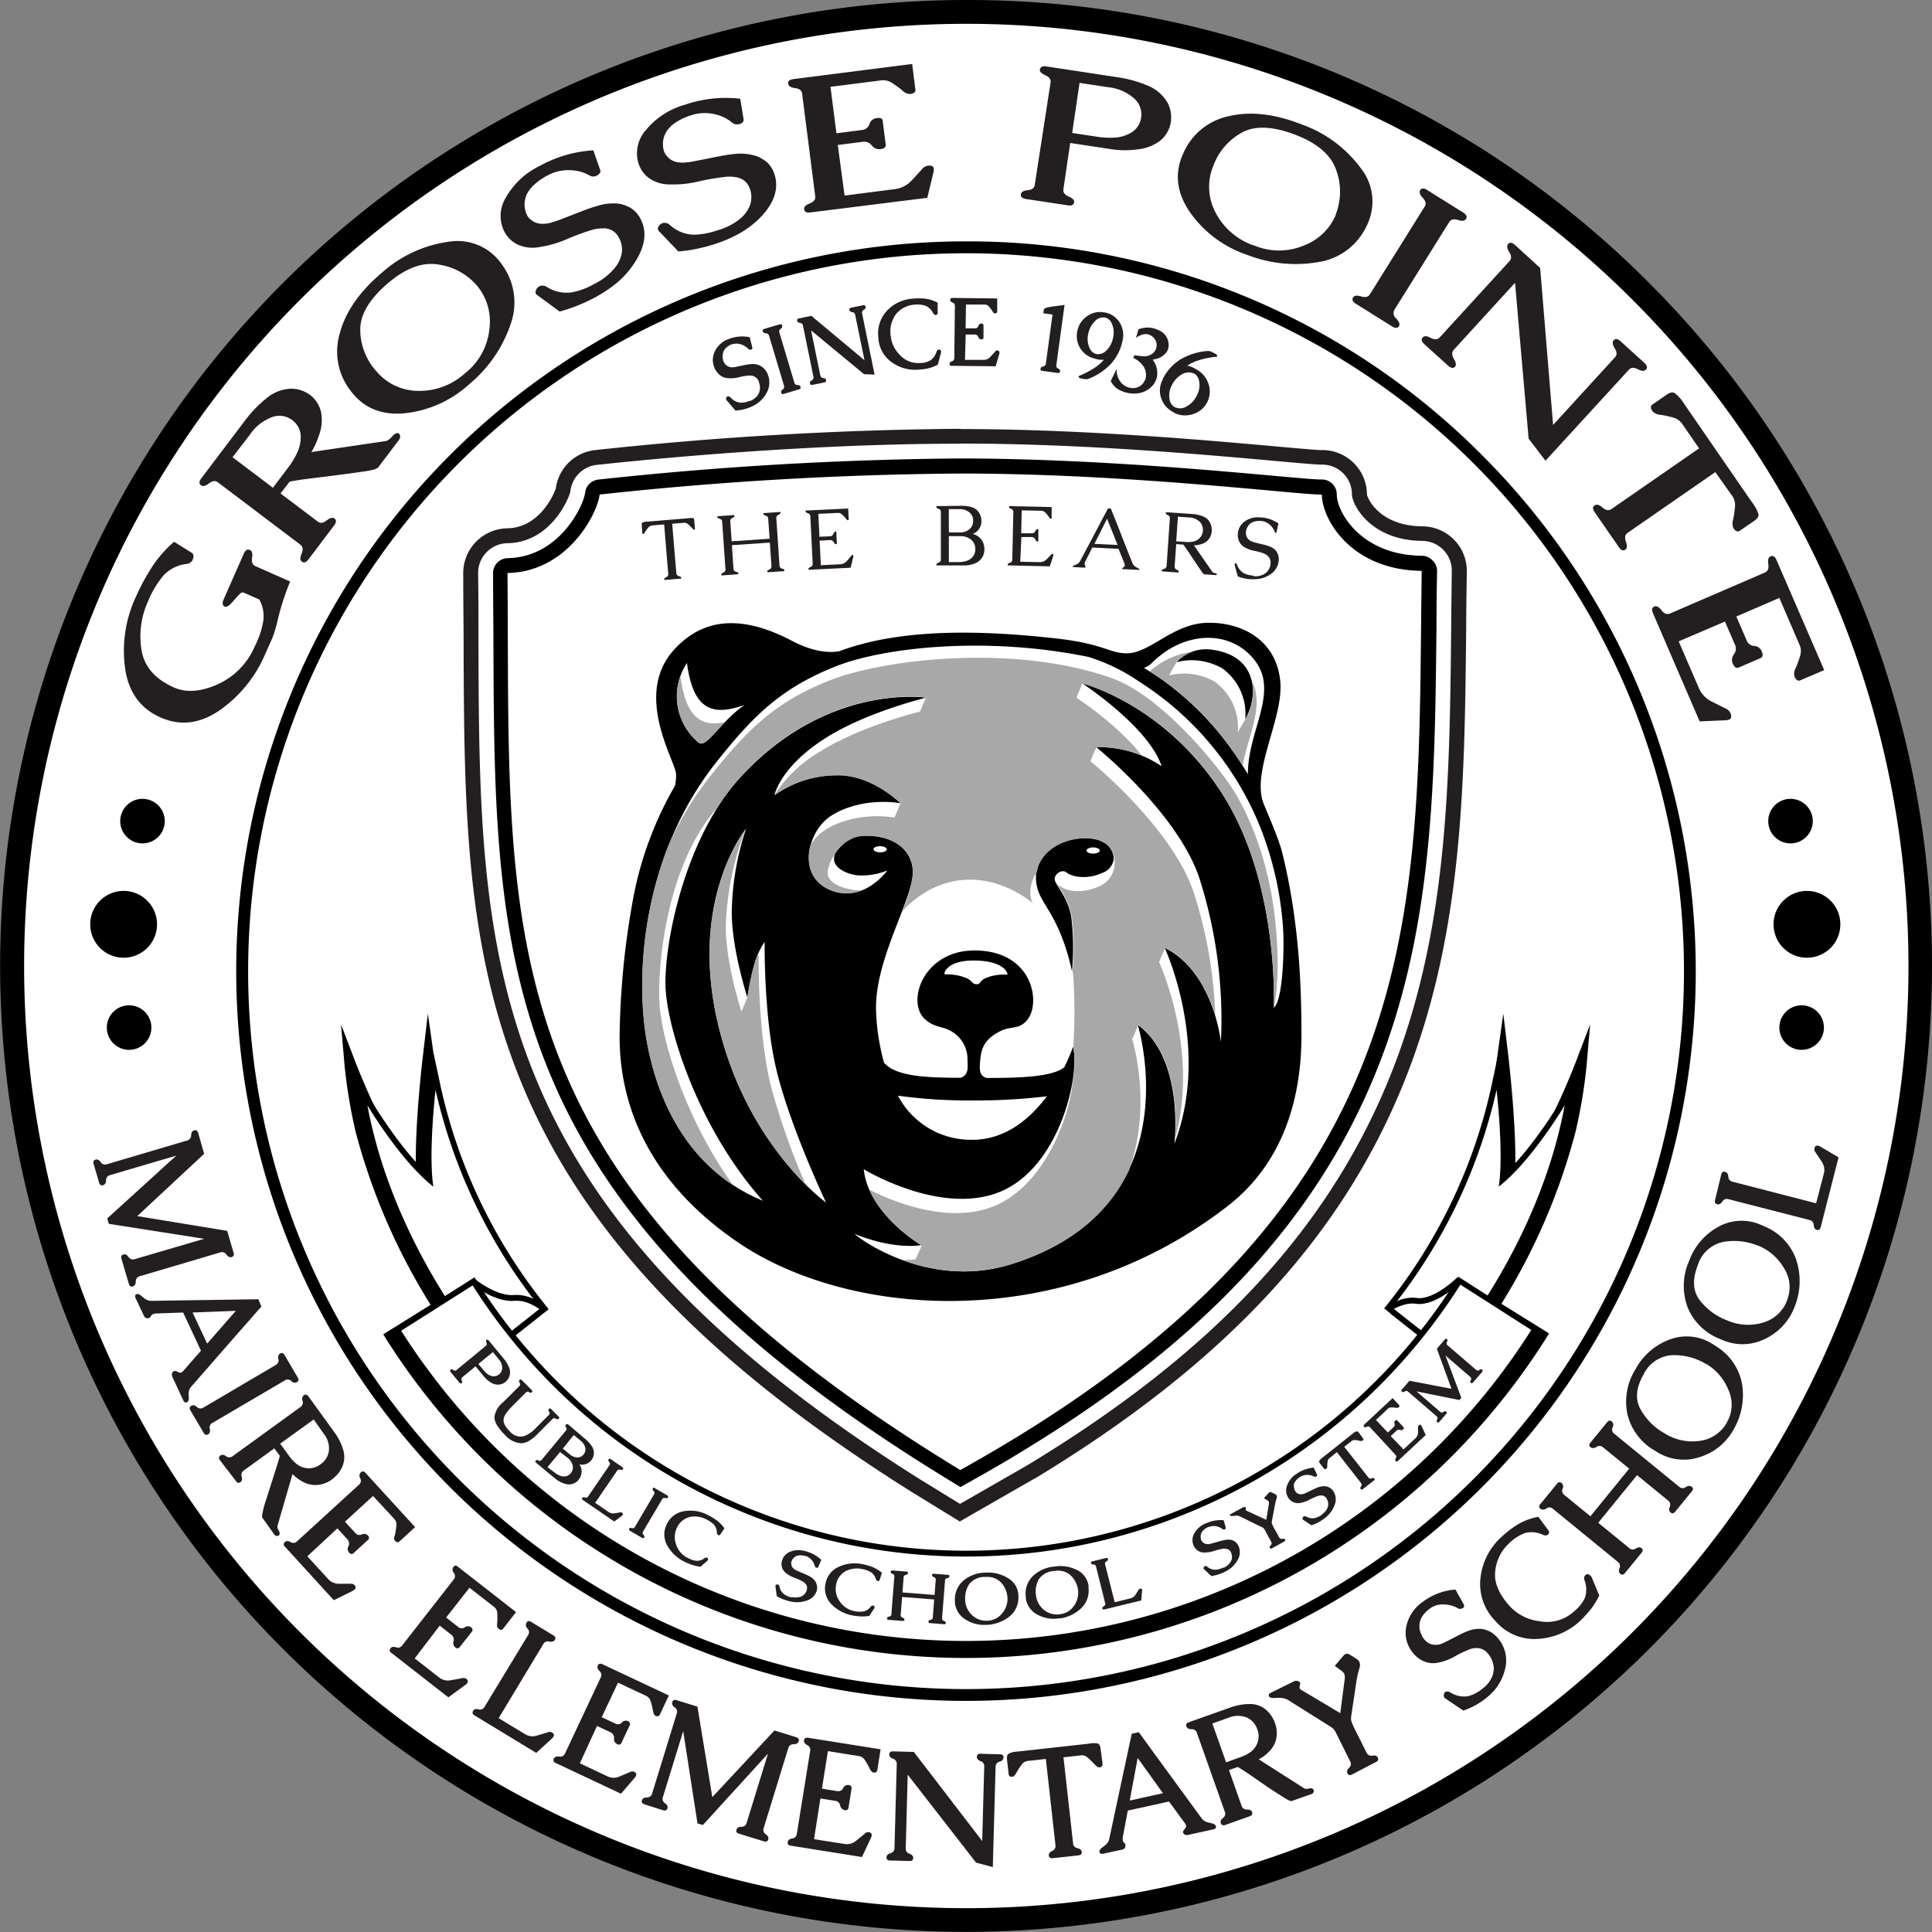
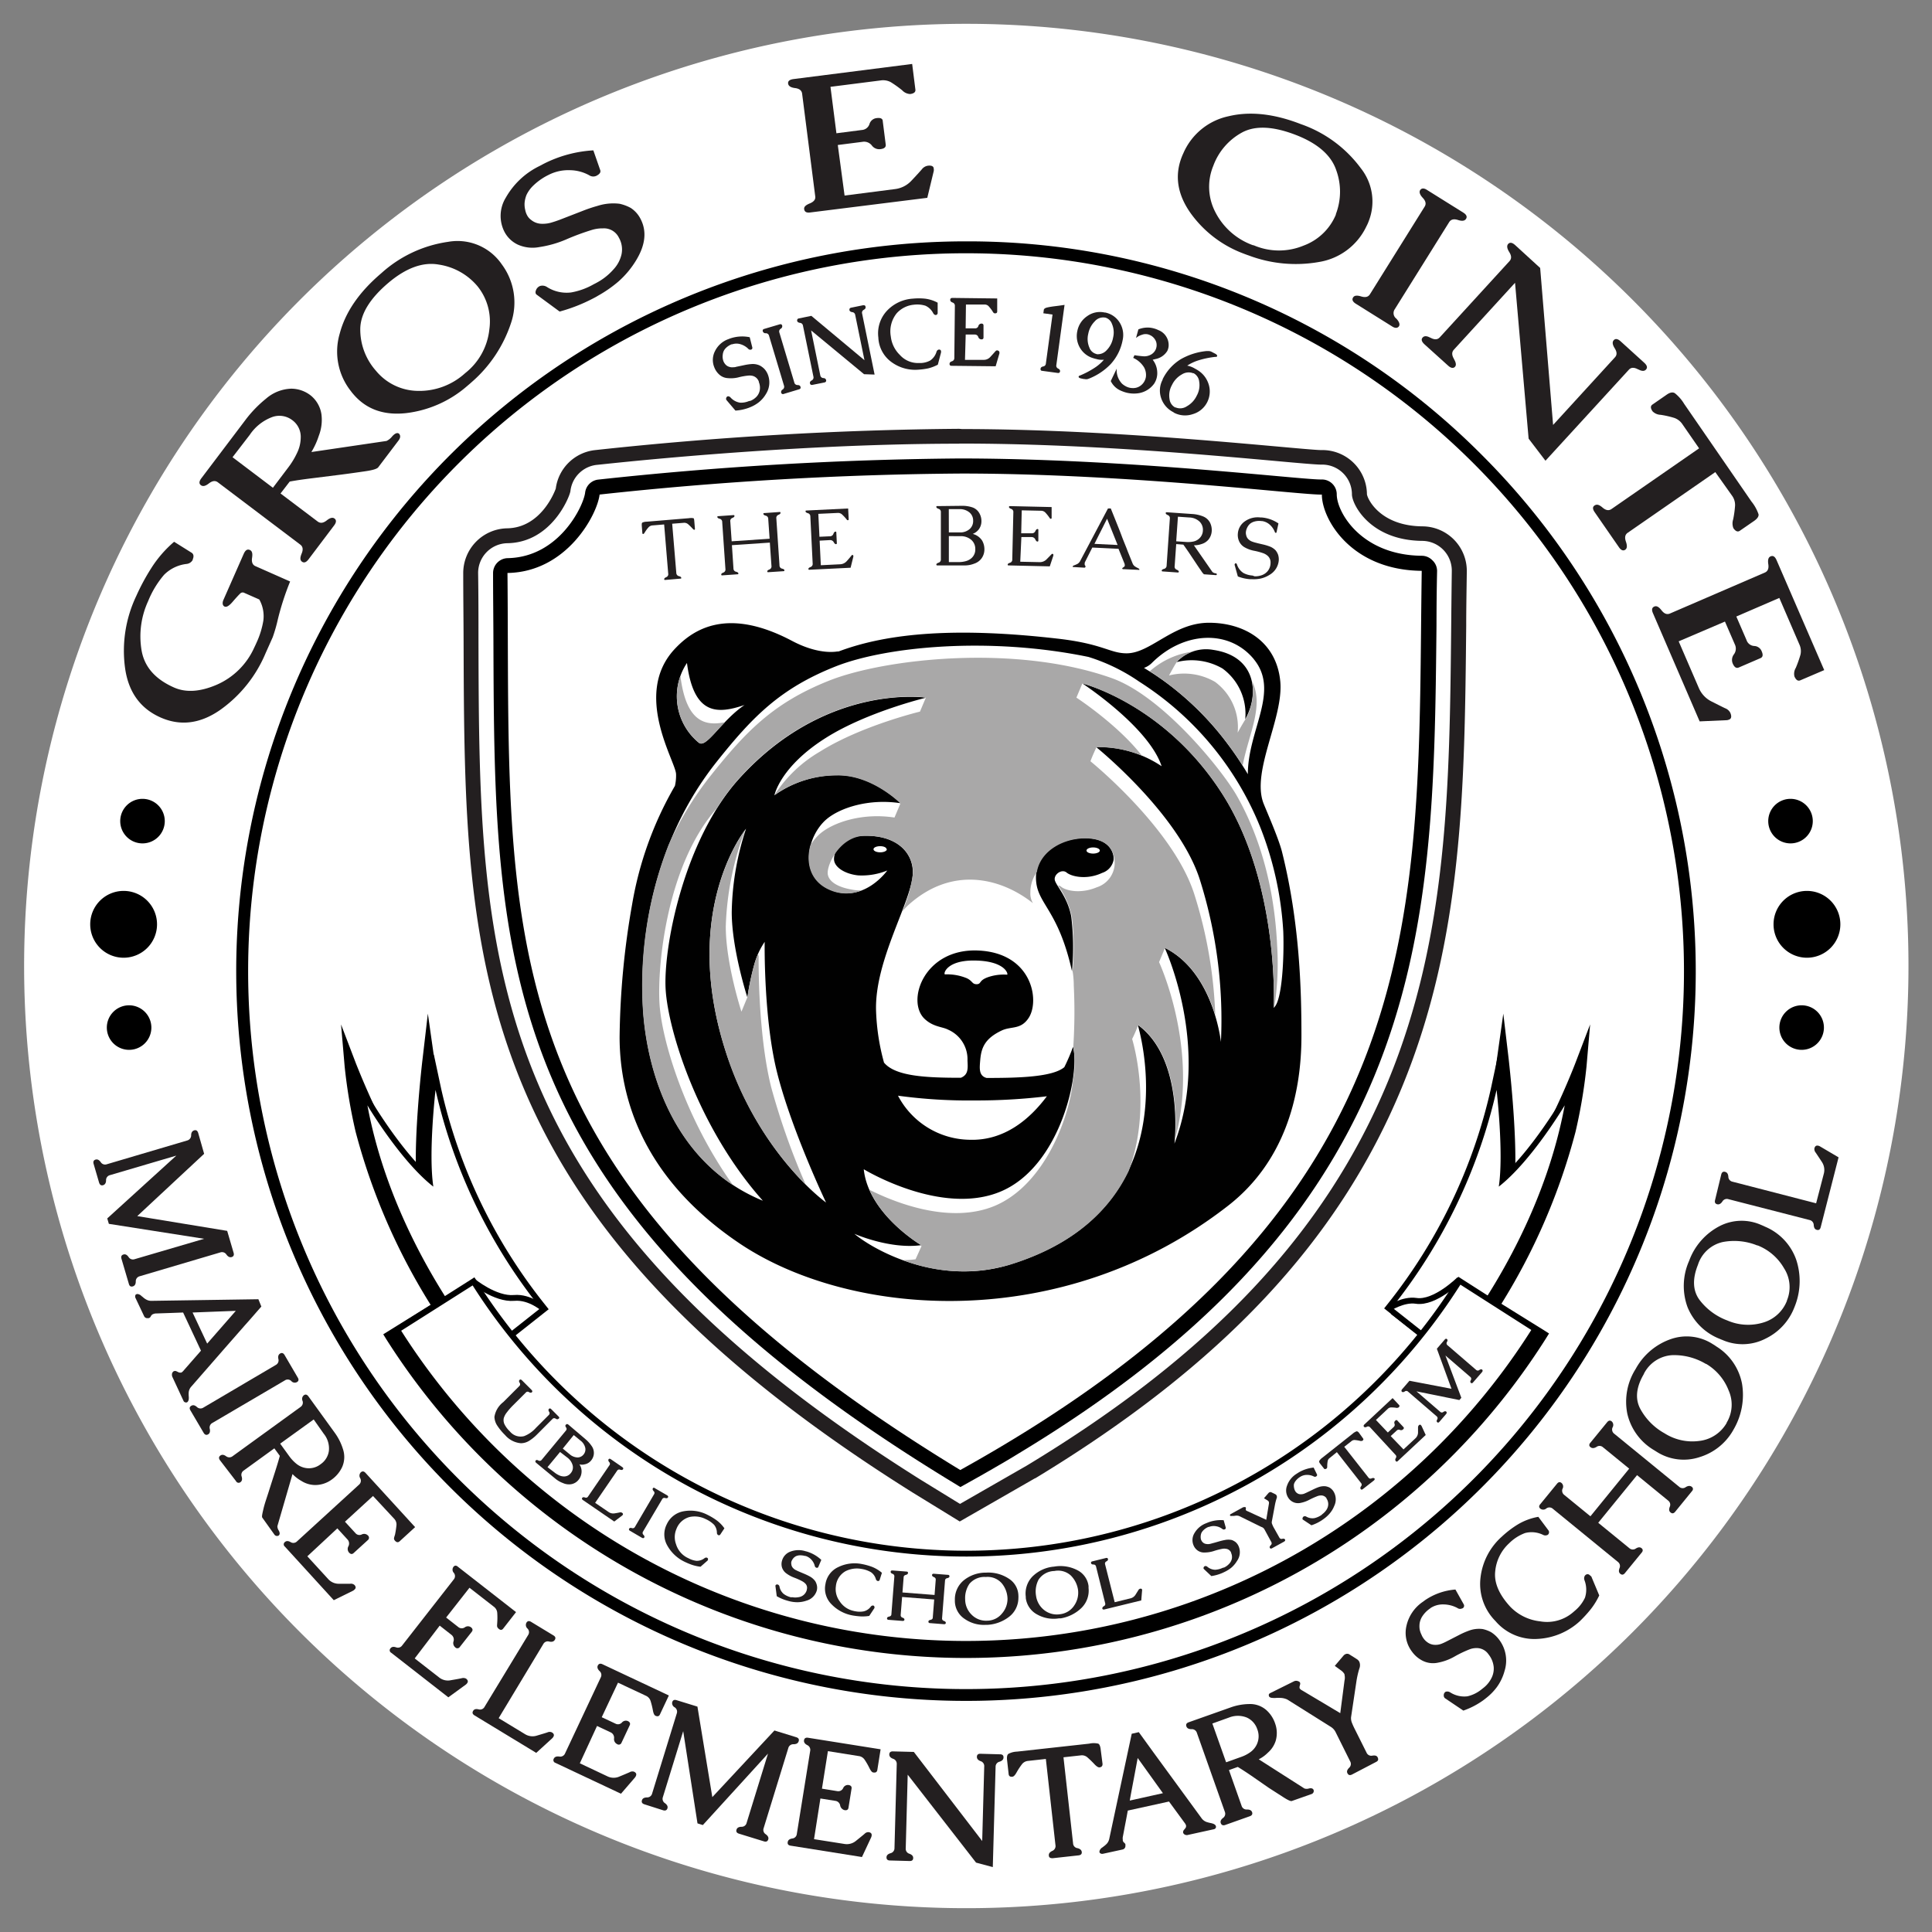
<svg xmlns="http://www.w3.org/2000/svg" viewBox="0 0 324.44 324.44">
  <rect x="0" y="0" width="324.44" height="324.44" fill="#808080" stroke="none" />
  <defs>
    <style>.cls-1,.cls-3,.cls-5{fill:#fff;}.cls-2{fill:#231f20;}.cls-3,.cls-5{stroke:#000;stroke-miterlimit:10;}.cls-4{fill:none;}.cls-5{stroke-width:0.98px;}.cls-6{fill:#010101;}.cls-7{fill:#a9a8a8;}</style>
  </defs>
  <g id="OuterRing">
-     <path d="M303.17,226.78a162.21,162.21,0,1,0,114.71,47.51,161.16,161.16,0,0,0-114.71-47.51Z" transform="translate(-140.95 -226.78)" />
    <path class="cls-1" d="M303.17,230.78A158.22,158.22,0,1,1,145,389,158.22,158.22,0,0,1,303.17,230.78" transform="translate(-140.95 -226.78)" />
    <path id="Inside" d="M303.17,269.31A120.56,120.56,0,1,1,182.62,389.87,120.56,120.56,0,0,1,303.17,269.31m0-2a122.55,122.55,0,1,0,86.66,35.9,121.74,121.74,0,0,0-86.66-35.9Z" transform="translate(-140.95 -226.78)" />
    <path class="cls-2" d="M177.94,437.1l-13.53,4a.87.87,0,0,0-.66.88c0,.46-.18.73-.49.82s-.56,0-.67-.42l-1.24-4.21c-.11-.39,0-.62.33-.72s.6.05.86.42a.86.86,0,0,0,1,.37l11.69-3.43-16-2.51-.27-.91,11.6-10.55-11.14,3.28a.86.86,0,0,0-.66.87c0,.45-.19.73-.5.82s-.55-.05-.67-.43l-.92-3.15q-.16-.57.33-.72c.31-.09.59.05.86.42a.86.86,0,0,0,1,.37l13.53-4a.89.89,0,0,0,.66-.87c0-.46.19-.73.51-.83s.55.05.67.43l1,3.51L164,431l15.1,2.48,1.08,3.68q.16.57-.33.72c-.32.09-.61-.05-.88-.43A.88.88,0,0,0,177.94,437.1Z" transform="translate(-140.95 -226.78)" />
    <path class="cls-2" d="M184.84,446.19c-.81.91-1.73,2-2.77,3.15L178.86,453l-3.21,3.68-2.62,3a1.66,1.66,0,0,0-.39.91,4.42,4.42,0,0,0,0,.63,2.58,2.58,0,0,1,0,.57.88.88,0,0,1-.14.35.34.34,0,0,1-.36.15.45.45,0,0,1-.39-.3l-1.86-4a.9.9,0,0,1-.06-.46.55.55,0,0,1,.16-.36.29.29,0,0,1,.13-.11.53.53,0,0,1,.47,0l.31.15a.54.54,0,0,0,.32.07.49.49,0,0,0,.16,0,1,1,0,0,0,.32-.25l3-3.43-3-6.41-2.17.08-2.35.08a1.22,1.22,0,0,0-.42.07l-.14.05a.91.91,0,0,0-.16.11.62.62,0,0,0-.16.2.94.94,0,0,1-.18.26l-.16.09a.47.47,0,0,1-.17,0,.58.58,0,0,1-.65-.35l-1.42-3a.6.6,0,0,1,0-.57l.06-.06a1,1,0,0,1,.24-.07,1.11,1.11,0,0,1,.69.34c.1.08.22.17.34.28a2.86,2.86,0,0,0,.4.28,1.74,1.74,0,0,0,.89.25l18-.27Zm-9.1,6.22,4.81-5.5-3.43.13-3.83.15Z" transform="translate(-140.95 -226.78)" />
    <path class="cls-2" d="M188.77,458.6l-12.15,7.13a.87.87,0,0,0-.44,1c.09.45,0,.76-.28.92s-.55.09-.75-.25l-2.23-3.79c-.19-.33-.14-.59.16-.76s.59-.1.93.2a.87.87,0,0,0,1.09.11L187.26,456a.87.87,0,0,0,.44-1c-.09-.44,0-.75.29-.92s.55-.09.75.25l2.21,3.78c.21.34.16.6-.14.77a.77.77,0,0,1-.95-.19A.85.85,0,0,0,188.77,458.6Z" transform="translate(-140.95 -226.78)" />
    <path class="cls-2" d="M187.53,483.07a1.31,1.31,0,0,0,.23.73c.21.38.2.65,0,.83l0,0a.54.54,0,0,1-.76-.19l-2-2.8c-.12-.16,0-.66.2-1.52s.55-1.82.89-2.9.7-2.19,1.06-3.32.62-2,.79-2.64l-.92-1.26-5.15,3.73a.86.86,0,0,0-.34,1c.13.44.07.75-.19.94a.49.49,0,0,1-.76-.17L177.89,472c-.23-.33-.21-.59.07-.79s.58-.15.95.11a.89.89,0,0,0,1.1,0l11.42-8.28a.87.87,0,0,0,.33-1,.79.79,0,0,1,.21-.95c.28-.2.53-.14.77.18l4.48,6.19a9.32,9.32,0,0,1,1.32,2.66,4.16,4.16,0,0,1-.15,3.06,5.4,5.4,0,0,1-1.8,2.11,4.72,4.72,0,0,1-2.71.87,4.4,4.4,0,0,1-2.32-.69,6.43,6.43,0,0,1-1.49-1.15Zm6.1-17.92L188,469.21l1.57,2.17a6.52,6.52,0,0,0,1.18,1.23,3.32,3.32,0,0,0,1.53.69,3.19,3.19,0,0,0,2.53-.65,3.24,3.24,0,0,0,1.37-2.23,3.91,3.91,0,0,0-.87-2.88Z" transform="translate(-140.95 -226.78)" />
    <path class="cls-2" d="M192.56,488.13l3.52,3.84a2.38,2.38,0,0,0,1.85.77c.77,0,1.38,0,1.82,0a.89.89,0,0,1,.72.2c.27.29.27.56,0,.79a1,1,0,0,1-.26.19L197,495.5l-8.21-9a.47.47,0,0,1,0-.76c.24-.22.55-.22.95,0a.86.86,0,0,0,1.09-.12l10.41-9.52a.87.87,0,0,0,.21-1.07.8.8,0,0,1,.09-1c.26-.23.52-.2.79.09l8.33,9.11-2.59,2.37c-.26.24-.52.21-.79-.09s-.16-.49,0-1a14.49,14.49,0,0,0,.25-1.64,1.38,1.38,0,0,0-.39-1.05L203.59,478l-4.71,4.32,1.78,1.94a.87.87,0,0,0,1.06.19.88.88,0,0,1,1,.17.5.5,0,0,1,0,.79l-2.38,2.17c-.26.24-.51.21-.78-.08a.93.93,0,0,1-.1-1.06,1,1,0,0,0-.13-1.11l-1.73-1.89Z" transform="translate(-140.95 -226.78)" />
    <path class="cls-2" d="M210.59,505.28l4.11,3.2a2.37,2.37,0,0,0,2,.45c.76-.13,1.35-.23,1.79-.33a1,1,0,0,1,.74.08q.47.38.15.78a1,1,0,0,1-.23.23l-2.91,2.12-9.59-7.48a.47.47,0,0,1-.12-.75c.2-.26.51-.31.94-.16a.86.86,0,0,0,1-.3L217.16,492a.86.86,0,0,0,0-1.09.79.79,0,0,1-.07-1c.21-.27.48-.29.79,0l9.73,7.59-2.16,2.77c-.21.27-.48.29-.79,0s-.24-.45-.21-1a11.65,11.65,0,0,0,0-1.66,1.4,1.4,0,0,0-.55-1l-4.11-3.2-3.92,5,2.08,1.63a.9.9,0,0,0,1.08,0,.87.87,0,0,1,1,0c.31.24.35.5.14.77l-2,2.54a.49.49,0,0,1-.78.06.93.93,0,0,1-.28-1,1,1,0,0,0-.32-1.07l-2-1.57Z" transform="translate(-140.95 -226.78)" />
    <path class="cls-2" d="M224.69,515.31l4.45,2.7a2.4,2.4,0,0,0,2,.22c.74-.22,1.32-.39,1.74-.53a.88.88,0,0,1,.75,0c.34.2.42.46.24.75a1.09,1.09,0,0,1-.2.25L231,521.14l-10.36-6.29c-.34-.21-.42-.46-.24-.76s.47-.36.92-.26a.85.85,0,0,0,1-.42l7.32-12.06a.86.86,0,0,0-.1-1.08.8.8,0,0,1-.18-1c.18-.29.44-.34.78-.13l3.76,2.28c.33.2.4.45.22.74s-.48.38-.93.29a.85.85,0,0,0-1,.41Z" transform="translate(-140.95 -226.78)" />
    <path class="cls-2" d="M238.32,522.89,243,525.1a2.39,2.39,0,0,0,2,0c.71-.29,1.27-.53,1.68-.71a.89.89,0,0,1,.74-.09c.36.17.46.41.31.73a1.14,1.14,0,0,1-.17.27L245.23,528l-11-5.18a.48.48,0,0,1-.28-.71c.14-.29.43-.41.89-.36a.87.87,0,0,0,1-.52l6-12.77a.87.87,0,0,0-.22-1.07c-.32-.32-.42-.63-.28-.92s.41-.39.77-.22l11.16,5.25-1.5,3.19c-.14.31-.4.38-.76.21q-.28-.13-.42-.9a12.87,12.87,0,0,0-.4-1.61,1.42,1.42,0,0,0-.75-.83l-4.71-2.21L242,515.15l2.39,1.12a.89.89,0,0,0,1-.23.88.88,0,0,1,1-.24q.52.26.3.72l-1.37,2.92a.49.49,0,0,1-.75.22.92.92,0,0,1-.5-.95,1,1,0,0,0-.54-1l-2.32-1.09Z" transform="translate(-140.95 -226.78)" />
    <path class="cls-2" d="M273.33,520.33l-4.15,13.48a.85.85,0,0,0,.37,1c.37.28.51.56.41.87s-.34.44-.72.32l-4.19-1.29c-.38-.12-.52-.34-.42-.67s.37-.47.83-.49a.85.85,0,0,0,.87-.65l3.59-11.64-10.94,12-.9-.28-2.4-15.49-3.42,11.1a.86.86,0,0,0,.36,1c.37.27.51.56.41.87s-.34.43-.72.32l-3.14-1c-.38-.12-.52-.34-.42-.67s.37-.47.83-.49a.86.86,0,0,0,.88-.65l4.15-13.48a.87.87,0,0,0-.36-1,.79.79,0,0,1-.41-.88c.11-.33.35-.44.73-.32l3.5,1.08,2.5,15.2L271,517.38l3.66,1.13c.38.12.52.34.41.68s-.37.48-.83.5A.86.86,0,0,0,273.33,520.33Z" transform="translate(-140.95 -226.78)" />
    <path class="cls-2" d="M277.65,535.63l5.14.81a2.4,2.4,0,0,0,1.93-.55c.6-.48,1.07-.86,1.41-1.15a.88.88,0,0,1,.68-.29c.4.06.57.26.51.61a1.07,1.07,0,0,1-.09.3l-1.53,3.27-12-1.91c-.37-.06-.53-.26-.47-.6s.3-.52.75-.6a.85.85,0,0,0,.78-.77L277,520.83a.88.88,0,0,0-.5-1c-.4-.21-.58-.48-.53-.81s.28-.48.67-.42l12.19,1.94-.55,3.47c-.06.35-.28.49-.67.42-.21,0-.43-.28-.66-.74a11,11,0,0,0-.83-1.44,1.39,1.39,0,0,0-1-.58l-5.14-.82-1,6.3,2.61.42a.9.9,0,0,0,.95-.51.86.86,0,0,1,.92-.52c.38.06.55.27.49.61l-.51,3.18c-.05.35-.27.49-.65.43a1,1,0,0,1-.75-.78.94.94,0,0,0-.79-.78l-2.53-.4Z" transform="translate(-140.95 -226.78)" />
    <path class="cls-2" d="M305.89,535.94l.34-12.51a.86.86,0,0,0-.61-.9c-.43-.16-.63-.41-.62-.74s.2-.51.59-.5l3.3.09c.4,0,.59.19.58.53s-.23.57-.66.71a.86.86,0,0,0-.67.86l-.47,16.84-2.81-.75L293.38,524.8l-.33,12.38a.86.86,0,0,0,.62.9q.65.24.63.72c0,.35-.21.51-.61.5l-3.29-.09c-.39,0-.59-.19-.58-.53s.23-.55.67-.69a.86.86,0,0,0,.67-.86l.38-14.1a.88.88,0,0,0-.62-.9c-.43-.16-.64-.41-.63-.74s.21-.51.61-.5l3.51.09Z" transform="translate(-140.95 -226.78)" />
    <path class="cls-2" d="M326.1,523c0,.34-.14.53-.53.58-.2,0-.48-.16-.84-.55a16.48,16.48,0,0,0-1.2-1.16,1.39,1.39,0,0,0-1.08-.31l-2.91.32,1.61,14.45a.85.85,0,0,0,.74.81c.44.11.68.32.72.64s-.14.52-.52.57l-4.37.48c-.39,0-.61-.1-.64-.44s.15-.58.56-.78a.88.88,0,0,0,.55-1l-1.61-14.45-3,.33a1.45,1.45,0,0,0-1,.54,11.72,11.72,0,0,0-.92,1.4c-.25.45-.48.69-.69.71-.39.05-.61-.1-.64-.45l-.26-2.33c-.06-.54,0-.89.23-1.06a3.32,3.32,0,0,1,1.42-.37l12.15-1.34a3.36,3.36,0,0,1,1.51,0c.21.1.35.44.41,1Z" transform="translate(-140.95 -226.78)" />
    <path class="cls-2" d="M332.19,517.66l2.46,3.4,2.88,3.94,2.88,3.94,2.36,3.23a1.77,1.77,0,0,0,.81.58,6.06,6.06,0,0,0,.61.16,3,3,0,0,1,.54.15.94.94,0,0,1,.32.22.51.51,0,0,1,.09.18.56.56,0,0,1,0,.21.46.46,0,0,1-.38.3l-4.28.94a.74.74,0,0,1-.46,0,.6.6,0,0,1-.32-.23.42.42,0,0,1-.07-.15.56.56,0,0,1,.14-.45l.22-.27a.51.51,0,0,0,.13-.3.33.33,0,0,0,0-.17,1,1,0,0,0-.17-.36l-2.69-3.67-6.92,1.52c-.12.65-.25,1.36-.4,2.13s-.29,1.54-.44,2.31a1.3,1.3,0,0,0,0,.43.77.77,0,0,0,0,.15.64.64,0,0,0,.06.18.63.63,0,0,0,.17.19,1.1,1.1,0,0,1,.21.25c0,.08,0,.13,0,.17a.48.48,0,0,1,0,.17.6.6,0,0,1-.49.56l-3.26.71a.56.56,0,0,1-.55-.15.5.5,0,0,0-.05-.07,1.63,1.63,0,0,1,0-.24,1.06,1.06,0,0,1,.48-.6l.35-.27a3.8,3.8,0,0,0,.37-.33,1.78,1.78,0,0,0,.43-.81L331,517.93Zm4.05,10.25L332,522c-.16.88-.37,2-.63,3.38s-.5,2.63-.7,3.77Z" transform="translate(-140.95 -226.78)" />
    <path class="cls-2" d="M360,527.12a1.23,1.23,0,0,0,.76,0c.43-.1.69,0,.79.27l0,0a.55.55,0,0,1-.4.68l-3.26,1.15c-.18.07-.65-.14-1.4-.62L354,527l-2.88-2q-1.47-1-2.31-1.5l-1.48.53,2.12,6a.87.87,0,0,0,.91.62c.46,0,.74.14.85.44s0,.56-.38.69l-4.14,1.47c-.37.13-.62,0-.73-.3s0-.59.37-.88a.86.86,0,0,0,.32-1l-4.71-13.3a.87.87,0,0,0-.9-.61c-.46,0-.75-.15-.86-.47s0-.55.39-.69l7.2-2.55a9.61,9.61,0,0,1,2.93-.51,4.15,4.15,0,0,1,2.89,1,5.27,5.27,0,0,1,1.51,2.32,4.7,4.7,0,0,1,.08,2.85,4.45,4.45,0,0,1-1.32,2,5.86,5.86,0,0,1-1.53,1.11Zm-15.46-10.91,2.31,6.51,2.52-.9a5.92,5.92,0,0,0,1.52-.78,3.33,3.33,0,0,0,1.09-1.27,3.22,3.22,0,0,0,.1-2.61,3.26,3.26,0,0,0-1.75-1.95,4,4,0,0,0-3,0Z" transform="translate(-140.95 -226.78)" />
    <path class="cls-2" d="M364.45,516.78l-7.31-4.59a2.87,2.87,0,0,0-1.14-.28,6,6,0,0,0-.74,0,3.27,3.27,0,0,1-.62,0,.87.87,0,0,1-.4-.09.48.48,0,0,1-.2-.2l0-.05c-.07-.21,0-.37.26-.49l3.93-1.95a.83.83,0,0,1,.46-.09,1.12,1.12,0,0,1,.39.12.39.39,0,0,1,.18.18.49.49,0,0,1,0,.36,2.86,2.86,0,0,1-.07.28.42.42,0,0,0,0,.24l0,.06a.83.83,0,0,0,.36.33l6.47,3.86.71-5.46a2.15,2.15,0,0,0,0-1l0-.09a2.09,2.09,0,0,0-.63-.66l-1-.73,1.48-1.74a.79.79,0,0,1,.26-.2.69.69,0,0,1,.69,0l1.28.81a1.14,1.14,0,0,1,.41.44,1.51,1.51,0,0,1,0,1.15,15.31,15.31,0,0,0-.5,2.23l-.89,5.95a2.11,2.11,0,0,0,.15.92,11.2,11.2,0,0,0,.45,1l2,4a.86.86,0,0,0,1,.51c.45-.06.75,0,.89.34s.06.55-.3.73L368,524.77c-.36.18-.61.11-.77-.2s-.05-.59.27-.92a.86.86,0,0,0,.19-1.07l-2.42-4.86A2.2,2.2,0,0,0,364.45,516.78Z" transform="translate(-140.95 -226.78)" />
    <path class="cls-2" d="M390.17,510.14a4.79,4.79,0,0,0,1.21-1.5,3.52,3.52,0,0,0,.41-1.89,4,4,0,0,0-.83-2.1l-.08-.11a2.39,2.39,0,0,0-2-1,3.16,3.16,0,0,0-1.16.22,19.34,19.34,0,0,0-2.56,1.23,8.85,8.85,0,0,1-2.73,1,3.9,3.9,0,0,1-2.47-.27,4.9,4.9,0,0,1-1.88-1.56,5.19,5.19,0,0,1-.95-4.33,6.62,6.62,0,0,1,2.76-4.06l.32-.24a10.46,10.46,0,0,1,5.15-1.82l1.38,2.46a.49.49,0,0,1-.19.7l-.05,0a.76.76,0,0,1-.81-.06,5.08,5.08,0,0,0-2.3-.6,3.78,3.78,0,0,0-2.18.59l-.15.12a4.63,4.63,0,0,0-1.36,1.45,3.21,3.21,0,0,0-.35,1,3.69,3.69,0,0,0,0,1,3.33,3.33,0,0,0,.31.92,2.68,2.68,0,0,0,.36.65,2.52,2.52,0,0,0,.61.61A2.22,2.22,0,0,0,382,503a2.69,2.69,0,0,0,1.05-.2c.21-.08.45-.19.73-.33l.86-.44,1.42-.73a12.9,12.9,0,0,1,1.53-.67,4.79,4.79,0,0,1,2.36-.28,5.43,5.43,0,0,1,1.38.51,5,5,0,0,1,1.42,1.34,5.79,5.79,0,0,1,.86,5.18,8.23,8.23,0,0,1-1.32,2.75,9.49,9.49,0,0,1-1.81,1.83l-.45.35a13,13,0,0,1-3.34,1.73L383.66,512a.5.5,0,0,1-.15-.14.58.58,0,0,1-.11-.37.67.67,0,0,1,.31-.61.91.91,0,0,1,.77.1,4.39,4.39,0,0,0,2.9.66,5.78,5.78,0,0,0,2.26-1.08Z" transform="translate(-140.95 -226.78)" />
    <path class="cls-2" d="M406.28,499a11.32,11.32,0,0,1-7.09,3,8.58,8.58,0,0,1-7.11-3,8.82,8.82,0,0,1-2.51-7.26,10.88,10.88,0,0,1,3.61-6.94,16.71,16.71,0,0,1,2.62-2,10.11,10.11,0,0,1,3.48-1.3L401,483.8a.55.55,0,0,1-.13.72l0,0a.83.83,0,0,1-.81,0,4.38,4.38,0,0,0-3-.3,7.45,7.45,0,0,0-2.69,1.73,7.29,7.29,0,0,0-2.33,4.71c-.21,1.9.64,3.89,2.54,5.95a8.18,8.18,0,0,0,5,2.44,6.69,6.69,0,0,0,5.5-1.49l.44-.38a6.34,6.34,0,0,0,1.59-2.09,4.42,4.42,0,0,0-.08-2.95.87.87,0,0,1,.09-.79l.07-.06a.5.5,0,0,1,.72,0l.27.23,1.33,3.18a12.05,12.05,0,0,1-1.5,2.41A21.87,21.87,0,0,1,406.28,499Z" transform="translate(-140.95 -226.78)" />
    <path class="cls-2" d="M403.62,477.81l4.41,3.6,6.51-8-4.41-3.6a.86.86,0,0,0-1.08-.05c-.4.24-.72.26-1,.05s-.28-.49,0-.79l2.78-3.4c.25-.31.51-.36.78-.14a.8.8,0,0,1,.14,1,.87.87,0,0,0,.27,1.06l10.92,8.92a.86.86,0,0,0,1.1.05q.58-.36,1-.06c.27.22.28.49,0,.79l-2.77,3.4c-.25.31-.51.35-.78.13s-.3-.51-.14-.94a.86.86,0,0,0-.27-1.06l-5.22-4.27-6.52,8,5.22,4.26a.87.87,0,0,0,1.1.06c.39-.24.7-.26.95-.06s.28.48,0,.78l-2.78,3.4c-.25.31-.51.35-.78.13s-.29-.51-.14-.94a.86.86,0,0,0-.27-1.06l-10.92-8.92a.86.86,0,0,0-1.09-.06.8.8,0,0,1-1,.05c-.27-.22-.28-.49,0-.79l2.78-3.4c.25-.31.5-.35.77-.13a.78.78,0,0,1,.15,1A.88.88,0,0,0,403.62,477.81Z" transform="translate(-140.95 -226.78)" />
    <path class="cls-2" d="M415.63,456.66l.06-.11a10.73,10.73,0,0,1,6-4.95,8.07,8.07,0,0,1,6.87.89,6.17,6.17,0,0,1,.6.39,9.42,9.42,0,0,1,4.33,6.28,11.52,11.52,0,0,1-1.26,7.39l-.3.53a9.73,9.73,0,0,1-5.56,4.39,8.46,8.46,0,0,1-7.23-.9l-.4-.25a9.61,9.61,0,0,1-4.51-6.11A10.28,10.28,0,0,1,415.63,456.66Zm1.39.83q-1.92,3.25-.68,5.76a10.3,10.3,0,0,0,4.13,4.22,8.7,8.7,0,0,0,5.88,1.28,6.1,6.1,0,0,0,4.55-3l0-.05a5.86,5.86,0,0,0,.35-5.4,8.92,8.92,0,0,0-3.78-4.48l-.06,0a10.35,10.35,0,0,0-5.63-1.47A5.7,5.7,0,0,0,417,457.49Z" transform="translate(-140.95 -226.78)" />
    <path class="cls-2" d="M424.57,438.59l.05-.12a10.7,10.7,0,0,1,5.14-5.81,8.07,8.07,0,0,1,6.93-.18c.22.09.43.18.65.29a9.39,9.39,0,0,1,5.24,5.53,11.42,11.42,0,0,1-.1,7.5c-.07.19-.14.38-.22.57a9.7,9.7,0,0,1-4.81,5.2,8.43,8.43,0,0,1-7.28.22c-.15-.05-.29-.12-.44-.18a9.63,9.63,0,0,1-5.4-5.34A10.36,10.36,0,0,1,424.57,438.59Zm1.51.6c-.94,2.35-.86,4.28.21,5.8a10.39,10.39,0,0,0,4.74,3.54,8.75,8.75,0,0,0,6,.35,6.12,6.12,0,0,0,4-3.66l0-.06a5.83,5.83,0,0,0-.48-5.39,8.87,8.87,0,0,0-4.42-3.84l-.08,0a10.29,10.29,0,0,0-5.78-.58A5.67,5.67,0,0,0,426.08,439.19Z" transform="translate(-140.95 -226.78)" />
    <path class="cls-2" d="M445.93,428.85l1.3-5a2.42,2.42,0,0,0-.37-2c-.42-.65-.76-1.15-1-1.51a.93.93,0,0,1-.22-.71c.1-.39.32-.53.65-.45a.85.85,0,0,1,.3.12l3.11,1.83-3,11.73c-.1.39-.31.54-.65.45s-.48-.34-.52-.8a.88.88,0,0,0-.69-.85l-13.66-3.51a.87.87,0,0,0-1,.41q-.39.57-.87.45c-.33-.09-.45-.32-.35-.71L430,424c.1-.37.31-.52.65-.43s.5.35.54.8a.87.87,0,0,0,.69.85Z" transform="translate(-140.95 -226.78)" />
    <path d="M167.32,382a5.61,5.61,0,1,1-5.61-5.61A5.61,5.61,0,0,1,167.32,382Z" transform="translate(-140.95 -226.78)" />
    <path d="M450,382a5.61,5.61,0,1,1-5.61-5.61A5.61,5.61,0,0,1,450,382Z" transform="translate(-140.95 -226.78)" />
    <path d="M168.62,364.66a3.74,3.74,0,1,1-3.74-3.73A3.74,3.74,0,0,1,168.62,364.66Z" transform="translate(-140.95 -226.78)" />
    <path d="M166.37,399.33a3.74,3.74,0,1,1-3.74-3.73A3.75,3.75,0,0,1,166.37,399.33Z" transform="translate(-140.95 -226.78)" />
    <path d="M445.37,364.66a3.74,3.74,0,1,1-3.74-3.73A3.74,3.74,0,0,1,445.37,364.66Z" transform="translate(-140.95 -226.78)" />
    <path d="M447.24,399.33a3.74,3.74,0,1,1-3.73-3.73A3.74,3.74,0,0,1,447.24,399.33Z" transform="translate(-140.95 -226.78)" />
    <path class="cls-2" d="M185.55,336.47a22.13,22.13,0,0,1-7.67,9.56q-5,3.45-10,1.22t-5.9-8.09a21.42,21.42,0,0,1,1.85-12.29,36,36,0,0,1,2.52-4.68,19.69,19.69,0,0,1,3.84-4.43l3,1.88c.29.25.33.61.12,1.09l0,.08a1.33,1.33,0,0,1-1,.67,6.35,6.35,0,0,0-3.8,1.82,15.9,15.9,0,0,0-2.68,4.42,14.14,14.14,0,0,0-1.11,8.25c.47,2.78,2.28,4.86,5.45,6.26q3,1.33,7.17-.46a12.28,12.28,0,0,0,6.29-6.21c.15-.31.28-.59.4-.86a14.49,14.49,0,0,0,1.14-3.67,5.73,5.73,0,0,0-.68-3.58l-2.63-1.16a.6.6,0,0,0-.62.21c-.27.26-.69.72-1.25,1.37s-1,.91-1.32.77-.45-.55-.19-1.14l3.41-7.74c.27-.59.59-.8,1-.63s.5.6.39,1.32.08,1.19.56,1.4l5.83,2.58a45.48,45.48,0,0,0-2.06,6.35,25.82,25.82,0,0,1-.86,3Q186.12,335.2,185.55,336.47Z" transform="translate(-140.95 -226.78)" />
    <path class="cls-2" d="M205.86,300.83a2.67,2.67,0,0,0,.95-.77c.47-.52.86-.67,1.15-.45l0,0c.28.31.25.7-.09,1.15l-3.4,4.49c-.19.26-.9.48-2.12.66s-2.62.38-4.18.58l-4.78.6c-1.63.2-2.9.39-3.79.56l-1.54,2,6.24,4.71c.44.33.94.27,1.51-.18s1-.56,1.32-.32.32.64-.06,1.14l-4.31,5.71c-.39.51-.75.64-1.1.39s-.33-.7-.05-1.37.2-1.17-.23-1.49l-13.85-10.47c-.43-.32-.92-.26-1.5.19s-1,.55-1.34.3-.32-.64.07-1.16l7.5-9.92a20.18,20.18,0,0,1,3.36-3.45,6.8,6.8,0,0,1,4.24-1.68,5.35,5.35,0,0,1,3.28,1.15,5,5,0,0,1,1.79,3.16,7.38,7.38,0,0,1-.44,3.59,12.84,12.84,0,0,1-1.25,2.74ZM180,303.56l6.78,5.13,2.63-3.48a13.18,13.18,0,0,0,1.43-2.38,6,6,0,0,0,.61-2.51,3.46,3.46,0,0,0-1.44-3,3.56,3.56,0,0,0-3.36-.5,7.86,7.86,0,0,0-3.77,3Z" transform="translate(-140.95 -226.78)" />
    <path class="cls-2" d="M204.89,272.74l.16-.14a21.14,21.14,0,0,1,11.16-5.21,9,9,0,0,1,8.48,3.09,8.58,8.58,0,0,1,.53.7,10.72,10.72,0,0,1,1.54,9.86,22.46,22.46,0,0,1-6.58,9.89c-.24.22-.49.43-.75.65a19,19,0,0,1-10.24,4.57q-5.69.64-8.94-3.22a5.46,5.46,0,0,1-.36-.45A10.69,10.69,0,0,1,198,282.8Q199.41,277.43,204.89,272.74Zm1.29,1.53q-4.71,4-4.73,7.78a10.44,10.44,0,0,0,2.64,7,9.25,9.25,0,0,0,6.91,3.37,11.41,11.41,0,0,0,8-2.92l.08-.07a10.76,10.76,0,0,0,4.05-7.37,9.4,9.4,0,0,0-2-7.22l-.06-.07a10.51,10.51,0,0,0-6.45-3.56Q210.64,270.51,206.18,274.27Z" transform="translate(-140.95 -226.78)" />
    <path class="cls-2" d="M241.6,274a10.09,10.09,0,0,0,2.39-2,5.46,5.46,0,0,0,1.33-2.5,4,4,0,0,0-.44-2.81l-.08-.15a2.78,2.78,0,0,0-2.61-1.41,6.08,6.08,0,0,0-1.84.26A40.88,40.88,0,0,0,236,267a18.2,18.2,0,0,1-4.47,1.27,6.07,6.07,0,0,1-3.62-.41,4.88,4.88,0,0,1-2.23-2.12,5.85,5.85,0,0,1,.21-5.77,13.06,13.06,0,0,1,5.7-5.33l.58-.31a21.08,21.08,0,0,1,8.42-2.3l1.15,3.3c.13.35-.06.66-.56.93l-.09.05a1.24,1.24,0,0,1-1.2-.1,6.87,6.87,0,0,0-3.23-.85,7.32,7.32,0,0,0-3.49.74l-.28.14a10,10,0,0,0-2.59,1.91,5.43,5.43,0,0,0-.92,1.33,4.58,4.58,0,0,0-.33,1.31,3.83,3.83,0,0,0,.1,1.24,3.07,3.07,0,0,0,.3.87,2.26,2.26,0,0,0,.69.81,2.88,2.88,0,0,0,1.89.65,5,5,0,0,0,1.66-.25c.35-.1.75-.24,1.22-.41l1.47-.57,2.4-.93a24.83,24.83,0,0,1,2.56-.86A8.61,8.61,0,0,1,245,261a7,7,0,0,1,1.87.7,4.75,4.75,0,0,1,1.63,1.81q1.62,3.06-.67,6.89a15.29,15.29,0,0,1-3,3.63,20.94,20.94,0,0,1-3.42,2.39q-.39.24-.81.45a28,28,0,0,1-5.67,2.23l-3.82-2.81a.47.47,0,0,1-.18-.19.65.65,0,0,1,0-.5,1.21,1.21,0,0,1,.7-.79,1.39,1.39,0,0,1,1.13.14,6.14,6.14,0,0,0,4.1.94,11.73,11.73,0,0,0,3.8-1.38Q241.11,274.29,241.6,274Z" transform="translate(-140.95 -226.78)" />
-     <path class="cls-2" d="M262.4,265.14a10.26,10.26,0,0,0,2.7-1.52,5.51,5.51,0,0,0,1.74-2.23,4.07,4.07,0,0,0,.06-2.84l-.06-.16a2.79,2.79,0,0,0-2.32-1.85,6,6,0,0,0-1.86-.05,39.33,39.33,0,0,0-4.52.79,18.08,18.08,0,0,1-4.63.47,6.06,6.06,0,0,1-3.49-1,4.86,4.86,0,0,1-1.83-2.48,5.83,5.83,0,0,1,1.22-5.64,13.06,13.06,0,0,1,6.54-4.26l.62-.2a21.11,21.11,0,0,1,8.69-.81l.56,3.45c.06.37-.17.65-.71.82l-.1,0a1.22,1.22,0,0,1-1.16-.3,7,7,0,0,0-3-1.4,7.42,7.42,0,0,0-3.57.12l-.3.1a9.86,9.86,0,0,0-2.89,1.42,5.76,5.76,0,0,0-1.13,1.16,4.62,4.62,0,0,0-.56,1.23,3.74,3.74,0,0,0-.11,1.23,3.16,3.16,0,0,0,.14.91,2.49,2.49,0,0,0,.54.92,2.84,2.84,0,0,0,1.75,1,5,5,0,0,0,1.68,0c.36,0,.78-.1,1.27-.19l1.54-.3,2.53-.51c.9-.18,1.79-.31,2.68-.4A8.8,8.8,0,0,1,268,253a6.8,6.8,0,0,1,1.72,1,4.76,4.76,0,0,1,1.29,2.06q1.06,3.3-1.86,6.68a15.35,15.35,0,0,1-3.62,3,20.55,20.55,0,0,1-3.78,1.76c-.29.11-.58.21-.88.3a27.37,27.37,0,0,1-6,1.21l-3.28-3.43a.64.64,0,0,1-.14-.22.68.68,0,0,1,.07-.49,1.23,1.23,0,0,1,.82-.66,1.38,1.38,0,0,1,1.09.34,6.24,6.24,0,0,0,3.88,1.64,12.22,12.22,0,0,0,4-.7C261.7,265.4,262,265.28,262.4,265.14Z" transform="translate(-140.95 -226.78)" />
    <path class="cls-2" d="M282.78,259.62l8.41-1.08a4.5,4.5,0,0,0,2.81-1.41c.76-.8,1.34-1.44,1.75-1.91a1.58,1.58,0,0,1,1-.61c.64-.08,1,.09,1,.51a1.05,1.05,0,0,1,0,.4L296.67,260,277,262.46c-.6.08-.92-.09-1-.52s.26-.72.94-1,1-.67.91-1.21l-2.2-17.22c-.07-.54-.47-.85-1.19-.94s-1.1-.34-1.16-.75.24-.67.89-.76l19.94-2.54.54,4.29c.06.42-.23.68-.88.76a1.93,1.93,0,0,1-1.33-.62,18.4,18.4,0,0,0-1.9-1.36,2.7,2.7,0,0,0-1.74-.3l-8.41,1.07,1,7.8,4.27-.55a1.44,1.44,0,0,0,1.28-1,1.41,1.41,0,0,1,1.23-1c.63-.08,1,.09,1,.52l.5,3.93c.05.43-.23.68-.86.76a1.54,1.54,0,0,1-1.48-.62,1.64,1.64,0,0,0-1.57-.6l-4.14.53Z" transform="translate(-140.95 -226.78)" />
-     <path class="cls-2" d="M319.53,258.54c-.08.54.21.95.88,1.24s1,.62.91,1-.4.59-1,.49l-7.07-1.07c-.64-.1-.93-.36-.86-.78s.44-.63,1.15-.7,1.1-.38,1.18-.92l2.65-17.16c.08-.52-.21-.93-.88-1.22s-1-.64-.91-1,.42-.58,1.06-.49l12.3,1.87a20.76,20.76,0,0,1,4.63,1.31A6.84,6.84,0,0,1,337,244a5.3,5.3,0,0,1,.54,3.43,4.94,4.94,0,0,1-1.91,3.08,7.52,7.52,0,0,1-3.71,1.36,15.34,15.34,0,0,1-4.12,0l-7.13-1.08Zm2.71-17.84L321,249.11l4.31.65a13.44,13.44,0,0,0,2.77.13,5.89,5.89,0,0,0,2.5-.66,3.48,3.48,0,0,0,2-2.71,3.59,3.59,0,0,0-1.16-3.2,7.84,7.84,0,0,0-4.4-1.9Z" transform="translate(-140.95 -226.78)" />
    <path class="cls-2" d="M359.39,247.62l.2.07a21.14,21.14,0,0,1,9.89,7.35,9,9,0,0,1,1.3,8.93,6.33,6.33,0,0,1-.36.8,10.69,10.69,0,0,1-7.94,6,22.4,22.4,0,0,1-11.83-1.09c-.31-.1-.62-.22-.93-.34a19.17,19.17,0,0,1-8.89-6.85q-3.27-4.69-1.41-9.4c.07-.17.14-.35.23-.53a10.69,10.69,0,0,1,7.61-6.26Q352.66,245,359.39,247.62Zm-.73,1.86q-5.75-2.25-9.1-.47a10.48,10.48,0,0,0-4.87,5.64,9.19,9.19,0,0,0,.31,7.67,11.42,11.42,0,0,0,6.36,5.64l.1,0a10.77,10.77,0,0,0,8.41.06,9.39,9.39,0,0,0,5.41-5.19l0-.09a10.52,10.52,0,0,0,.07-7.36C364.52,252.89,362.28,250.9,358.66,249.48Z" transform="translate(-140.95 -226.78)" />
    <path class="cls-2" d="M384.31,264.08l-9.19,14.71a1.15,1.15,0,0,0,.31,1.49c.5.53.65,1,.44,1.3s-.62.37-1.17,0l-6.06-3.79c-.54-.34-.69-.69-.47-1.05s.66-.39,1.36-.18,1.18.1,1.47-.36l9.19-14.72c.29-.46.18-.95-.32-1.48s-.64-1-.42-1.31.61-.37,1.16,0l6.05,3.78c.55.34.71.7.48,1.06s-.67.41-1.36.19S384.6,263.62,384.31,264.08Z" transform="translate(-140.95 -226.78)" />
    <path class="cls-2" d="M401.76,298.14l10.4-11.37c.36-.39.34-.89-.05-1.5s-.44-1.06-.17-1.36.67-.26,1.14.17l4,3.63c.47.43.57.81.28,1.13s-.73.28-1.38-.06-1.15-.31-1.5.09l-14,15.28-2.83-3.71-2.28-26.17-10.28,11.24c-.37.4-.35.9,0,1.51s.46,1.06.2,1.35-.67.26-1.15-.18l-4-3.61c-.47-.44-.57-.82-.28-1.13s.72-.27,1.36.07,1.15.31,1.51-.09l11.72-12.81c.36-.39.34-.9-.05-1.51s-.45-1.07-.18-1.37.67-.25,1.15.18l4.22,3.86Z" transform="translate(-140.95 -226.78)" />
    <path class="cls-2" d="M433.12,315.91c-.35.24-.71.1-1.08-.43A2.18,2.18,0,0,1,432,314a17.53,17.53,0,0,0,.32-2.32,2.66,2.66,0,0,0-.53-1.69L429,306.06l-14.71,10.19c-.45.31-.54.8-.3,1.49s.21,1.14-.12,1.36-.69.1-1.05-.42l-4.07-5.88c-.37-.53-.38-.92,0-1.15s.76-.11,1.32.37,1.05.55,1.5.24l14.71-10.19-2.77-4a2.71,2.71,0,0,0-1.4-1.11,15.76,15.76,0,0,0-2.29-.52,2,2,0,0,1-1.35-.58c-.37-.53-.38-.92,0-1.16l2.38-1.65c.55-.38,1-.46,1.36-.24a6.71,6.71,0,0,1,1.56,1.79L435.07,311a7,7,0,0,1,1.19,2.14c.06.36-.2.74-.76,1.13Z" transform="translate(-140.95 -226.78)" />
    <path class="cls-2" d="M422.85,334.48l3.36,7.78a4.51,4.51,0,0,0,2.14,2.31c1,.5,1.75.89,2.31,1.15a1.6,1.6,0,0,1,.86.76c.25.59.19,1-.21,1.14a1.26,1.26,0,0,1-.38.1l-4.56.2-7.85-18.19c-.24-.56-.16-.92.23-1.09s.77.05,1.22.63.91.75,1.41.54l15.94-6.88c.5-.22.69-.68.58-1.4s0-1.16.39-1.32.72,0,1,.64l8,18.46-4,1.71c-.39.17-.71,0-1-.64a1.92,1.92,0,0,1,.23-1.45,19.77,19.77,0,0,0,.78-2.2,2.65,2.65,0,0,0-.19-1.75l-3.36-7.79-7.22,3.12,1.71,3.95a1.45,1.45,0,0,0,1.29,1,1.4,1.4,0,0,1,1.27.92c.25.58.18.95-.21,1.12l-3.64,1.57c-.4.17-.72,0-1-.61a1.55,1.55,0,0,1,.18-1.6,1.61,1.61,0,0,0,.15-1.67l-1.66-3.83Z" transform="translate(-140.95 -226.78)" />
  </g>
  <g id="Banner">
    <path class="cls-2" d="M217.23,459.26a.41.41,0,0,0-.09.52c.09.23.08.38,0,.48s-.25.07-.38-.09l-1.5-1.8c-.13-.17-.14-.3,0-.4s.27-.08.47,0a.41.41,0,0,0,.53,0l5-4.14a.41.41,0,0,0,.09-.52c-.1-.22-.08-.38,0-.48s.26-.07.39.09l2.6,3.15a5.94,5.94,0,0,1,.83,1.35,2.19,2.19,0,0,1,.12,1.55,2.17,2.17,0,0,1-.73,1.05,2,2,0,0,1-1.26.44,2.43,2.43,0,0,1-1.28-.42,4.6,4.6,0,0,1-1-.88l-1.5-1.82Zm5.22-4.31L220,457l.91,1.1a4,4,0,0,0,.66.63,1.92,1.92,0,0,0,.79.35,1.35,1.35,0,0,0,1.19-.32,1.4,1.4,0,0,0,.53-1.12,2.4,2.4,0,0,0-.62-1.47Z" transform="translate(-140.95 -226.78)" />
    <path class="cls-2" d="M224.24,463.47l2.77-2.78a.41.41,0,0,0,0-.53c-.12-.21-.12-.37,0-.47s.24-.1.39.05l1.66,1.65c.15.15.17.28,0,.39s-.26.11-.47,0a.38.38,0,0,0-.52,0l-2.23,2.23c-.41.42-.77.81-1.06,1.17a2.7,2.7,0,0,0-.56,1,1.66,1.66,0,0,0,.1,1,4.17,4.17,0,0,0,.93,1.24,2.36,2.36,0,0,0,2.44.82,5.26,5.26,0,0,0,2.06-1.42l2.22-2.23a.41.41,0,0,0,0-.53c-.11-.21-.12-.37,0-.48s.25-.09.4.06l1.24,1.24q.22.23.06.39t-.48,0a.42.42,0,0,0-.53,0L230,469.22a7.16,7.16,0,0,1-1.28,1,2.79,2.79,0,0,1-1.38.4,4,4,0,0,1-2.69-1.4,9.49,9.49,0,0,1-1.34-1.61,2.76,2.76,0,0,1-.48-1.5A3.92,3.92,0,0,1,224.24,463.47Z" transform="translate(-140.95 -226.78)" />
    <path class="cls-2" d="M238.28,469.81a5.47,5.47,0,0,1,1,1.11,2,2,0,0,1,.4,1.42,2.12,2.12,0,0,1-.5,1.13,1.91,1.91,0,0,1-1.1.63,1.64,1.64,0,0,1-.86,0,2.21,2.21,0,0,1,.36,1.46,2.35,2.35,0,0,1-.55,1.23,2.1,2.1,0,0,1-1.21.7,2.48,2.48,0,0,1-1.39-.18,4.43,4.43,0,0,1-1.24-.7l-3.35-2.75q-.24-.19-.09-.39c.1-.11.25-.12.48,0a.41.41,0,0,0,.52-.09l4.14-5a.4.4,0,0,0,0-.52c-.13-.21-.15-.36,0-.48s.23-.12.4,0ZM233.94,472l-2.14,2.6,1.07.88a4,4,0,0,0,.82.51,1.79,1.79,0,0,0,.89.21,1.53,1.53,0,0,0,1.47-1.83,2.45,2.45,0,0,0-.93-1.4Zm.47-.58,1.33,1.1a2.29,2.29,0,0,0,1.2.42,1.41,1.41,0,0,0,1.33-1.66,2.2,2.2,0,0,0-.83-1.24l-1.13-.93Z" transform="translate(-140.95 -226.78)" />
    <path class="cls-2" d="M239.91,480.65l2.3,1.57a1.39,1.39,0,0,0,1,.22l.89-.15a.47.47,0,0,1,.38,0c.17.12.22.24.13.38a.93.93,0,0,1-.1.1l-1.34,1-5.35-3.64c-.17-.12-.22-.25-.13-.38s.24-.15.47-.08a.41.41,0,0,0,.52-.14l3.67-5.37a.42.42,0,0,0-.06-.53c-.15-.19-.18-.35-.1-.47s.23-.14.4,0l1.94,1.32c.17.12.21.24.12.37s-.24.16-.47.09a.41.41,0,0,0-.52.13Z" transform="translate(-140.95 -226.78)" />
    <path class="cls-2" d="M251.36,480l-3.29,5.61a.42.42,0,0,0,.09.53c.17.17.21.32.14.45s-.22.16-.4.05l-2-1.19q-.27-.15-.15-.36c.08-.13.23-.16.47-.11a.41.41,0,0,0,.5-.17l3.29-5.62a.4.4,0,0,0-.09-.52c-.16-.18-.21-.33-.13-.47s.21-.15.4,0l2,1.18c.18.11.24.23.15.37s-.23.17-.46.11A.41.41,0,0,0,251.36,480Z" transform="translate(-140.95 -226.78)" />
    <path class="cls-2" d="M255.2,490.7a6.5,6.5,0,0,1-3-2.77,3.75,3.75,0,0,1-.09-3.67,3.83,3.83,0,0,1,2.9-2.19,6.34,6.34,0,0,1,4.07.62,9.23,9.23,0,0,1,1.49.9A6,6,0,0,1,262,485l-.73,1.1a.29.29,0,0,1-.37.05l0,0a.41.41,0,0,1-.2-.36,2.15,2.15,0,0,0-.49-1.38,4.71,4.71,0,0,0-1.4-1A4.27,4.27,0,0,0,256,483a3.31,3.31,0,0,0-2.27,2,3.47,3.47,0,0,0-.07,2.63,3.75,3.75,0,0,0,1.89,2.28l.27.14a4,4,0,0,0,1.33.41,2.14,2.14,0,0,0,1.39-.47A.48.48,0,0,1,259,490l.05,0c.15.08.21.18.17.32l-.05.16-1.22,1.07a7.93,7.93,0,0,1-1.47-.33A13,13,0,0,1,255.2,490.7Z" transform="translate(-140.95 -226.78)" />
    <path class="cls-2" d="M273.51,496.72a3.18,3.18,0,0,0,1,0,1.82,1.82,0,0,0,.9-.37,1.65,1.65,0,0,0,.56-.89l0-.06a1.09,1.09,0,0,0-.27-1,1.93,1.93,0,0,0-.49-.38,12.32,12.32,0,0,0-1.38-.62,5.68,5.68,0,0,1-1.34-.75,2,2,0,0,1-.74-1,2,2,0,0,1,0-1.14,2.25,2.25,0,0,1,1.41-1.55,3.89,3.89,0,0,1,2.58-.09l.21.06a6.18,6.18,0,0,1,2.5,1.43l-.51,1.2c0,.14-.17.18-.35.13h0a.42.42,0,0,1-.26-.32,2.26,2.26,0,0,0-.55-1,2.09,2.09,0,0,0-1-.66l-.1,0a3,3,0,0,0-1.05-.11,1.68,1.68,0,0,0-.53.15,1.48,1.48,0,0,0-.39.28,1.54,1.54,0,0,0-.27.37,1.66,1.66,0,0,0-.13.32.91.91,0,0,0,0,.4,1,1,0,0,0,.28.64,1.67,1.67,0,0,0,.45.34l.38.19.47.2.78.33a8.49,8.49,0,0,1,.8.39,2.74,2.74,0,0,1,.93.82,2.8,2.8,0,0,1,.27.65,2.17,2.17,0,0,1,0,.91,2.59,2.59,0,0,1-1.79,1.76,4.77,4.77,0,0,1-1.56.26,6.6,6.6,0,0,1-1.36-.18l-.29-.07a8.27,8.27,0,0,1-1.85-.78l-.22-1.72a.17.17,0,0,1,0-.1.29.29,0,0,1,.11-.14.38.38,0,0,1,.35-.05.44.44,0,0,1,.23.32,2.15,2.15,0,0,0,.73,1.27,3.59,3.59,0,0,0,1.21.55Z" transform="translate(-140.95 -226.78)" />
    <path class="cls-2" d="M283.88,499.84a6.59,6.59,0,0,1-3.61-1.86,3.78,3.78,0,0,1-1.07-3.51,3.86,3.86,0,0,1,2.2-2.9,6.41,6.41,0,0,1,4.09-.5,11,11,0,0,1,1.68.47,5.9,5.9,0,0,1,1.69,1l-.4,1.25a.3.3,0,0,1-.35.14h0a.44.44,0,0,1-.29-.3,2.17,2.17,0,0,0-.85-1.2,4.56,4.56,0,0,0-1.6-.55,4.24,4.24,0,0,0-2.74.38,3.31,3.31,0,0,0-1.64,2.56,3.47,3.47,0,0,0,.63,2.55A3.81,3.81,0,0,0,284,499l.3.06a3.9,3.9,0,0,0,1.39,0,2.18,2.18,0,0,0,1.21-.82.48.48,0,0,1,.36-.18h.05c.17,0,.25.12.25.26v.17l-.89,1.35a6.94,6.94,0,0,1-1.49.08A10.31,10.31,0,0,1,283.88,499.84Z" transform="translate(-140.95 -226.78)" />
    <path class="cls-2" d="M292.52,493.29l-.2,2.62,5.48.43.21-2.62a.42.42,0,0,0-.32-.43c-.22-.09-.33-.21-.32-.36s.13-.23.34-.22l2.34.19c.21,0,.31.1.29.26s-.13.26-.37.31-.36.17-.38.37l-.5,6.49a.41.41,0,0,0,.31.44c.23.08.34.2.33.35s-.13.23-.34.21l-2.34-.18c-.21,0-.31-.1-.3-.26s.14-.25.38-.3a.41.41,0,0,0,.37-.38l.24-3.1-5.48-.43-.24,3.1a.42.42,0,0,0,.31.44c.23.08.34.2.32.35s-.12.23-.33.21L290,500.6c-.21,0-.31-.1-.3-.26s.13-.25.37-.3a.42.42,0,0,0,.38-.38l.5-6.49a.41.41,0,0,0-.31-.43c-.23-.09-.33-.21-.32-.36s.12-.23.33-.21l2.34.18c.21,0,.3.1.29.26s-.13.26-.37.31A.42.42,0,0,0,292.52,493.29Z" transform="translate(-140.95 -226.78)" />
    <path class="cls-2" d="M306.53,492.52h.07a6.23,6.23,0,0,1,3.93,1.08,3.5,3.5,0,0,1,1.57,2.89v.32a4.17,4.17,0,0,1-1.6,3.26,6.74,6.74,0,0,1-3.7,1.36l-.32,0a5.68,5.68,0,0,1-3.57-1.06,3.69,3.69,0,0,1-1.66-3v-.21a4.14,4.14,0,0,1,1.47-3.28A6.05,6.05,0,0,1,306.53,492.52Zm0,.75a3.34,3.34,0,0,0-2.79,1.18,4.22,4.22,0,0,0-.72,2.66,3.68,3.68,0,0,0,1.1,2.6,3.46,3.46,0,0,0,2.65,1h0a3.29,3.29,0,0,0,2.54-1.22,3.74,3.74,0,0,0,.94-2.58v0a4.33,4.33,0,0,0-.95-2.55A3.23,3.23,0,0,0,306.55,493.27Z" transform="translate(-140.95 -226.78)" />
    <path class="cls-2" d="M318.07,491.51h.06a6.32,6.32,0,0,1,4,.63,3.47,3.47,0,0,1,1.87,2.69c0,.11,0,.22,0,.33a4.16,4.16,0,0,1-1.22,3.41,6.75,6.75,0,0,1-3.52,1.77l-.32.05a5.73,5.73,0,0,1-3.67-.65,3.71,3.71,0,0,1-2-2.82c0-.07,0-.15,0-.22a4.14,4.14,0,0,1,1.09-3.42A6,6,0,0,1,318.07,491.51Zm.1.74a3.33,3.33,0,0,0-2.64,1.48,4.29,4.29,0,0,0-.42,2.73,3.71,3.71,0,0,0,1.39,2.46,3.46,3.46,0,0,0,2.74.7h0a3.33,3.33,0,0,0,2.38-1.49,3.83,3.83,0,0,0,.65-2.68v0a4.32,4.32,0,0,0-1.22-2.43A3.23,3.23,0,0,0,318.17,492.25Z" transform="translate(-140.95 -226.78)" />
    <path class="cls-2" d="M328.51,497.59l2.7-.66a1.4,1.4,0,0,0,.85-.62c.21-.32.37-.57.48-.76a.56.56,0,0,1,.28-.26c.21-.05.33,0,.37.16a1,1,0,0,1,0,.15l-.14,1.68-6.29,1.54c-.2.05-.32,0-.36-.16s.05-.27.26-.39a.44.44,0,0,0,.24-.48l-1.56-6.33c0-.19-.19-.29-.43-.31s-.38-.09-.41-.24,0-.26.25-.31L327,490c.21,0,.33,0,.36.16s0,.29-.25.41a.41.41,0,0,0-.24.48Z" transform="translate(-140.95 -226.78)" />
    <path class="cls-2" d="M347.22,491.63a3.12,3.12,0,0,0,.83-.61,1.82,1.82,0,0,0,.46-.85,1.63,1.63,0,0,0-.12-1.05l0-.06a1.07,1.07,0,0,0-.86-.63,1.86,1.86,0,0,0-.62,0,13.67,13.67,0,0,0-1.46.38,5.2,5.2,0,0,1-1.51.26,2,2,0,0,1-1.21-.32,1.93,1.93,0,0,1-.73-.87,2.24,2.24,0,0,1,.12-2.1,3.84,3.84,0,0,1,2-1.68l.2-.09a6.23,6.23,0,0,1,2.85-.46l.36,1.26c0,.14,0,.24-.2.31l0,0a.39.39,0,0,1-.4-.09,2.4,2.4,0,0,0-1.08-.46,2.24,2.24,0,0,0-1.18.11l-.09,0a2.8,2.8,0,0,0-.89.58,1.89,1.89,0,0,0-.32.45,1.55,1.55,0,0,0-.12.46,1.39,1.39,0,0,0,0,.45,1.31,1.31,0,0,0,.09.33,1.14,1.14,0,0,0,.23.33,1,1,0,0,0,.63.32,1.32,1.32,0,0,0,.56,0l.41-.09.5-.14.81-.24a6.77,6.77,0,0,1,.87-.19,2.55,2.55,0,0,1,1.23.05,2.47,2.47,0,0,1,.62.34,1.94,1.94,0,0,1,.53.73,2.54,2.54,0,0,1-.28,2.49,4.76,4.76,0,0,1-1.05,1.19,6.42,6.42,0,0,1-1.17.72l-.27.12a8.26,8.26,0,0,1-1.93.56l-1.26-1.2a.22.22,0,0,1-.05-.08.22.22,0,0,1,0-.18.4.4,0,0,1,.25-.26.48.48,0,0,1,.37.1,2.07,2.07,0,0,0,1.37.53,3.23,3.23,0,0,0,1.29-.33A2.3,2.3,0,0,0,347.22,491.63Z" transform="translate(-140.95 -226.78)" />
    <path class="cls-2" d="M353.5,484.75l-3.74-1.84a1.32,1.32,0,0,0-.58-.08l-.38.05-.33,0a.6.6,0,0,1-.2,0,.21.21,0,0,1-.1-.08l0,0c0-.09,0-.18.15-.24l2.06-1.12a.48.48,0,0,1,.24-.06.64.64,0,0,1,.2,0,.36.36,0,0,1,.09.08.25.25,0,0,1,0,.17.57.57,0,0,1,0,.14.17.17,0,0,0,0,.12l0,0a.35.35,0,0,0,.18.15l3.3,1.53.44-2.64a1,1,0,0,0,0-.46.08.08,0,0,0,0,0,.83.83,0,0,0-.32-.28l-.5-.3.79-.9a.42.42,0,0,1,.13-.11.38.38,0,0,1,.36,0l.65.32a.49.49,0,0,1,.21.19.66.66,0,0,1,0,.55,7.14,7.14,0,0,0-.28,1.09l-.54,2.87a.79.79,0,0,0,.07.43,4.3,4.3,0,0,0,.22.48l1,1.81a.4.4,0,0,0,.5.19c.23-.05.38,0,.45.13s0,.26-.16.36l-2.06,1.11c-.19.11-.32.08-.4-.06s0-.28.15-.45a.4.4,0,0,0,.11-.52l-1.19-2.2A.92.92,0,0,0,353.5,484.75Z" transform="translate(-140.95 -226.78)" />
    <path class="cls-2" d="M364,482.6a3.28,3.28,0,0,0,.7-.74,1.89,1.89,0,0,0,.32-.92,1.75,1.75,0,0,0-.3-1l0-.05a1,1,0,0,0-1-.48,1.78,1.78,0,0,0-.61.12,11.11,11.11,0,0,0-1.37.62,5.33,5.33,0,0,1-1.45.51,2,2,0,0,1-1.24-.1,1.91,1.91,0,0,1-.87-.74,2.25,2.25,0,0,1-.24-2.08,3.82,3.82,0,0,1,1.64-2l.17-.12a6.37,6.37,0,0,1,2.73-.94l.57,1.18c.06.13,0,.24-.14.34l0,0a.41.41,0,0,1-.41,0,2.28,2.28,0,0,0-1.14-.26,2.12,2.12,0,0,0-1.14.31l-.09.05a2.83,2.83,0,0,0-.77.72,1.73,1.73,0,0,0-.24.5,1.42,1.42,0,0,0,0,.47,1.6,1.6,0,0,0,.1.45,1.28,1.28,0,0,0,.15.31,1.09,1.09,0,0,0,.95.49,1.32,1.32,0,0,0,.55-.11l.39-.16.47-.22.76-.37a8.41,8.41,0,0,1,.82-.35,2.67,2.67,0,0,1,1.22-.15,2.22,2.22,0,0,1,.67.23,2,2,0,0,1,.65.63,2.56,2.56,0,0,1,.15,2.5,4.76,4.76,0,0,1-.84,1.35,5.57,5.57,0,0,1-1,.9l-.25.18a7.89,7.89,0,0,1-1.8.87l-1.45-1-.07-.07a.27.27,0,0,1,0-.18.39.39,0,0,1,.19-.3.5.5,0,0,1,.39,0,2.13,2.13,0,0,0,1.44.29,3.34,3.34,0,0,0,1.21-.55Z" transform="translate(-140.95 -226.78)" />
    <path class="cls-2" d="M370.91,469.65c.1.13.07.26-.1.39s-.25.07-.51,0a7.13,7.13,0,0,0-.81-.11.8.8,0,0,0-.56.18l-1.23,1,4.14,5.28a.4.4,0,0,0,.52.11c.23-.09.39-.07.48,0s.06.25-.1.38l-1.85,1.44c-.17.14-.3.14-.39,0s-.07-.28.07-.48a.42.42,0,0,0,0-.53l-4.14-5.28-1.25,1a.78.78,0,0,0-.32.5,4.87,4.87,0,0,0-.08.81.71.71,0,0,1-.14.49c-.17.13-.3.13-.4,0l-.67-.85c-.15-.2-.2-.36-.14-.49A1.92,1.92,0,0,1,364,473l5.14-4a1.78,1.78,0,0,1,.68-.42q.18,0,.42.27Z" transform="translate(-140.95 -226.78)" />
    <path class="cls-2" d="M377.79,471.55l2-1.89a1.41,1.41,0,0,0,.44-1c0-.39,0-.69,0-.9a.53.53,0,0,1,.13-.37c.15-.14.28-.16.39,0a.47.47,0,0,1,.09.12l.7,1.53-4.75,4.43c-.14.14-.27.15-.38,0s-.09-.27,0-.47a.41.41,0,0,0,0-.54l-4.44-4.76a.41.41,0,0,0-.53-.06q-.33.17-.48,0c-.11-.12-.09-.25.07-.4l4.81-4.49L377,464c.11.12.09.25-.07.4s-.25.1-.5.06a5.23,5.23,0,0,0-.81-.05.78.78,0,0,0-.54.23l-2,1.9,2,2.15,1-1a.46.46,0,0,0,.13-.53.46.46,0,0,1,.12-.52c.15-.15.28-.16.39,0l1,1.09q.17.18-.06.39a.52.52,0,0,1-.54.09.52.52,0,0,0-.56.11l-1,.93Z" transform="translate(-140.95 -226.78)" />
    <path class="cls-2" d="M385.33,453.74l4.93,4.26a.42.42,0,0,0,.54,0c.2-.13.36-.15.47-.05s.11.24,0,.4l-1.54,1.77q-.19.24-.39.09c-.11-.1-.11-.26,0-.48a.41.41,0,0,0-.08-.53L385,455.53l2.71,7.22-.33.38L380,461.65l4.05,3.5a.41.41,0,0,0,.54,0c.2-.13.36-.15.47-.05s.11.24,0,.4l-1.14,1.32c-.14.17-.27.19-.39.09s-.12-.26,0-.48a.39.39,0,0,0-.09-.52l-4.92-4.26a.42.42,0,0,0-.54,0c-.2.13-.36.14-.47,0s-.12-.24,0-.4l1.28-1.48,7.21,1.39-2.5-6.84,1.34-1.55q.21-.24.39-.09c.12.1.13.26,0,.49A.4.4,0,0,0,385.33,453.74Z" transform="translate(-140.95 -226.78)" />
    <path class="cls-3" d="M219,442.77s3.8,3.15,7,2.86c2.72-.25,5.13,1.9,5.13,1.9" transform="translate(-140.95 -226.78)" />
    <path class="cls-3" d="M375.33,447.42s2.5-1.63,4.67-1.29c3.25.5,7.44-3.69,7.44-3.69" transform="translate(-140.95 -226.78)" />
    <path class="cls-4" d="M303.17,489.78a99.93,99.93,0,0,1-84.27-46.29l-12.15,7.74a114.25,114.25,0,0,0,192.93-.13l-12.15-7.76A99.9,99.9,0,0,1,303.17,489.78Z" transform="translate(-140.95 -226.78)" />
    <path d="M400.25,450.18,388,442.57l-.74-.46-.48.77a99,99,0,0,1-167.17.15c-.16-.26-.32-.52-.49-.78l-.73.46-12.23,7.61-.85.53.57.92a115.25,115.25,0,0,0,194.62-.13l.58-.93Z" transform="translate(-140.95 -226.78)" />
    <path d="M220.35,455.11a104.61,104.61,0,0,1-19.19-38.39,88.49,88.49,0,0,1-1.83-10.86l-.3-3.55,1.27,3.32c.06.16,5.87,15.28,11.14,19.88-.66-6.9.88-20.16.95-20.76l.46-3.84.54,3.83c.24,1.76.48,3.76.67,5.43s.36,3.07.44,3.4A83.55,83.55,0,0,0,230.68,447l.31.39-10.33,8.17Z" transform="translate(-140.95 -226.78)" />
    <path d="M212.89,404.81c.5,3.57,1,8.17,1.13,8.88a84.57,84.57,0,0,0,16.27,33.57l-9.55,7.54a104.13,104.13,0,0,1-19.1-38.2,88.42,88.42,0,0,1-1.81-10.79s6.56,17.19,12.25,20.82c-1-6.44.81-21.82.81-21.82M212.8,397l-.9,7.7c-.07.56-1.44,12.33-1.06,19.54-4.89-5.31-10-18.63-10.08-18.78l-2.54-6.65.61,7.09a88.11,88.11,0,0,0,1.84,10.94A105.19,105.19,0,0,0,220,455.42l.62.79.78-.62,9.55-7.55.79-.62-.63-.78A83.12,83.12,0,0,1,215,413.45c-.08-.3-.26-1.84-.43-3.33s-.43-3.69-.68-5.45L212.8,397Z" transform="translate(-140.95 -226.78)" />
    <path d="M375.21,447.34l.31-.39a83.55,83.55,0,0,0,16.18-33.38c.08-.33.25-1.75.44-3.4s.43-3.67.68-5.43l.54-3.83.45,3.84c.07.6,1.61,13.86.95,20.76,5.27-4.6,11.09-19.72,11.15-19.88l1.27-3.32-.31,3.55A84.8,84.8,0,0,1,405,416.72a104.46,104.46,0,0,1-19.19,38.39l-.31.4Z" transform="translate(-140.95 -226.78)" />
    <path d="M393.31,404.81s1.82,15.38.82,21.82c5.68-3.63,12.25-20.82,12.25-20.82a86.78,86.78,0,0,1-1.82,10.79,104.13,104.13,0,0,1-19.1,38.2l-9.55-7.54a84.59,84.59,0,0,0,16.28-33.57c.17-.71.62-5.31,1.12-8.88m.09-7.81-1.08,7.67c-.24,1.76-.48,3.81-.68,5.45s-.35,3-.42,3.33a83.27,83.27,0,0,1-16.09,33.19l-.63.78.79.62,9.55,7.55.79.62.62-.79a105,105,0,0,0,19.28-38.58,88.11,88.11,0,0,0,1.84-10.94l.61-7.09-2.54,6.65c-.06.15-5.18,13.47-10.08,18.78.38-7.21-1-19-1.05-19.54l-.91-7.7Z" transform="translate(-140.95 -226.78)" />
  </g>
  <g id="BannerSmaller">
    <path class="cls-1" d="M221.94,454.18c-10.15-12.89-17.18-27.69-19.77-41.69l-.5-2.73,1.41,2.39c0,.08,4.93,8.27,10,12.73-.55-5.8.47-14.72.52-15.12l.35-3,.62,2.92a89.92,89.92,0,0,0,17.53,36.43l.31.39-10.16,8Z" transform="translate(-140.95 -226.78)" />
    <path d="M214.09,409.81a90.74,90.74,0,0,0,17.63,36.64l-9.39,7.42c-8.87-11.24-16.79-25.9-19.68-41.47,0,0,5.54,9.34,11.07,13.65-.86-5.66.37-16.24.37-16.24m-.29-6.05-.69,5.94a100.3,100.3,0,0,0-.61,14c-4.67-4.51-8.95-11.69-9-11.77l-2.82-4.77,1,5.45c2.6,14.07,9.66,29,19.87,41.9l.61.77.77-.61,9.39-7.42.77-.61-.61-.77a89.41,89.41,0,0,1-17.44-36.23l-1.25-5.85Z" transform="translate(-140.95 -226.78)" />
    <path class="cls-1" d="M374,446.42l.31-.38a90,90,0,0,0,17.45-36.33l.62-2.92.35,3c.05.4,1.07,9.32.52,15.12,5.07-4.46,10-12.65,10-12.73l1.42-2.39-.51,2.73c-2.58,14-9.58,28.72-19.69,41.58l-.3.39Z" transform="translate(-140.95 -226.78)" />
    <path d="M392.27,409.81s1.23,10.58.37,16.24c5.53-4.31,11.07-13.65,11.07-13.65-2.88,15.52-10.76,30.14-19.59,41.37l-9.4-7.43a90.59,90.59,0,0,0,17.55-36.53m.29-6.05-1.25,5.85A89.38,89.38,0,0,1,374,445.73l-.61.77.77.61,9.4,7.43.77.61.61-.78c10.16-12.91,17.18-27.76,19.78-41.79l1-5.45-2.82,4.77c-.05.08-4.33,7.26-9,11.77a98.66,98.66,0,0,0-.61-14l-.69-5.94Z" transform="translate(-140.95 -226.78)" />
    <path class="cls-1" d="M303.17,502.84a112.61,112.61,0,0,1-95.27-52.32l-.26-.42L220.42,442l.27.41a97.73,97.73,0,0,0,165.05-.14l.27-.42L398.78,450l-.26.42A112.6,112.6,0,0,1,303.17,502.84Z" transform="translate(-140.95 -226.78)" />
    <path d="M386.16,442.49l11.94,7.63a112.39,112.39,0,0,1-189.78.13l12-7.61a98.23,98.23,0,0,0,165.89-.15m-.3-1.36-.53.83a97.24,97.24,0,0,1-164.23.15l-.53-.83-.82.53-12,7.61L207,450l.53.83a114.66,114.66,0,0,0,40.34,38.12,113.33,113.33,0,0,0,110.75,0,114.51,114.51,0,0,0,40.35-38.21l.53-.83-.83-.53-11.94-7.63-.83-.53Z" transform="translate(-140.95 -226.78)" />
-     <path class="cls-2" d="M218.57,458.07a.4.4,0,0,0-.09.51c.09.22.08.38,0,.47s-.25.07-.38-.09l-1.47-1.77c-.13-.16-.13-.29,0-.4s.26-.07.46.06a.39.39,0,0,0,.52,0l4.94-4.07a.4.4,0,0,0,.09-.51c-.09-.22-.08-.38,0-.47s.25-.07.38.09l2.56,3.09a6,6,0,0,1,.81,1.33,2.09,2.09,0,0,1-.6,2.57,2,2,0,0,1-1.25.42,2.34,2.34,0,0,1-1.25-.41,4.21,4.21,0,0,1-1-.87l-1.48-1.79Zm5.14-4.24-2.42,2,.89,1.08a4.25,4.25,0,0,0,.65.62,1.83,1.83,0,0,0,.78.35,1.44,1.44,0,0,0,1.68-1.42,2.3,2.3,0,0,0-.6-1.44Z" transform="translate(-140.95 -226.78)" />
    <path class="cls-2" d="M225.47,462.23l2.73-2.73a.4.4,0,0,0,0-.52c-.11-.21-.12-.36,0-.47s.24-.09.39.05l1.63,1.63c.14.15.16.28.05.39s-.26.1-.46,0a.39.39,0,0,0-.51,0l-2.2,2.2q-.62.62-1,1.14a2.81,2.81,0,0,0-.55,1,1.62,1.62,0,0,0,.1,1,4.18,4.18,0,0,0,.91,1.22,2.33,2.33,0,0,0,2.4.81,5.15,5.15,0,0,0,2-1.4l2.18-2.18a.4.4,0,0,0,0-.53c-.11-.21-.11-.36,0-.47s.24-.09.38.05l1.23,1.23c.15.14.16.27,0,.38s-.26.11-.47,0a.4.4,0,0,0-.52,0l-2.72,2.73a7,7,0,0,1-1.27,1,2.65,2.65,0,0,1-1.35.38,3.92,3.92,0,0,1-2.65-1.37,9.47,9.47,0,0,1-1.31-1.58,2.81,2.81,0,0,1-.48-1.48A3.89,3.89,0,0,1,225.47,462.23Z" transform="translate(-140.95 -226.78)" />
    <path class="cls-2" d="M239.28,468.47a5.61,5.61,0,0,1,1,1.1,2,2,0,0,1,.39,1.4,2,2,0,0,1-.49,1.11,1.79,1.79,0,0,1-1.08.61,1.72,1.72,0,0,1-.85,0,2.07,2.07,0,0,1,.35,1.43,2.23,2.23,0,0,1-.54,1.22,2,2,0,0,1-1.18.68,2.4,2.4,0,0,1-1.37-.18,4.53,4.53,0,0,1-1.22-.68L231,472.44c-.16-.14-.19-.26-.09-.39s.25-.12.47,0a.4.4,0,0,0,.51-.09L236,467a.4.4,0,0,0,0-.52c-.13-.19-.15-.35,0-.47s.23-.11.39,0ZM235,470.61l-2.11,2.55L234,474a3.89,3.89,0,0,0,.8.51,2,2,0,0,0,.87.21,1.42,1.42,0,0,0,1.14-.57,1.46,1.46,0,0,0,.32-1.24,2.42,2.42,0,0,0-.92-1.37Zm.46-.57,1.31,1.08a2.13,2.13,0,0,0,1.18.41,1.3,1.3,0,0,0,1-.5,1.32,1.32,0,0,0,.28-1.13,2.13,2.13,0,0,0-.82-1.22l-1.11-.91Z" transform="translate(-140.95 -226.78)" />
    <path class="cls-2" d="M240.89,479.15l2.26,1.54a1.37,1.37,0,0,0,1,.23c.37-.06.66-.11.87-.16a.51.51,0,0,1,.38.05c.17.11.21.24.12.37a.52.52,0,0,1-.1.11l-1.32,1-5.25-3.6c-.17-.11-.22-.24-.13-.37s.24-.14.46-.07a.4.4,0,0,0,.51-.14l3.61-5.28a.39.39,0,0,0-.05-.52c-.15-.19-.18-.34-.1-.47s.22-.13.4,0l1.9,1.31q.25.17.12.36c-.09.13-.24.15-.47.08a.4.4,0,0,0-.5.14Z" transform="translate(-140.95 -226.78)" />
    <path class="cls-2" d="M252.16,478.52,248.92,484a.42.42,0,0,0,.09.53c.16.17.2.32.13.44s-.21.15-.39.05l-2-1.17c-.18-.1-.22-.22-.14-.36s.22-.16.45-.1a.41.41,0,0,0,.5-.17l3.24-5.53a.4.4,0,0,0-.09-.51c-.16-.18-.2-.33-.13-.46s.21-.15.39,0l2,1.16q.27.17.15.36c-.07.13-.23.17-.45.11A.41.41,0,0,0,252.16,478.52Z" transform="translate(-140.95 -226.78)" />
    <path class="cls-2" d="M255.94,489.06a6.54,6.54,0,0,1-2.92-2.72,3.74,3.74,0,0,1-.09-3.61,3.83,3.83,0,0,1,2.86-2.17,6.27,6.27,0,0,1,4,.62,10.56,10.56,0,0,1,1.47.88,5.82,5.82,0,0,1,1.34,1.37l-.71,1.07a.27.27,0,0,1-.36.05h0a.43.43,0,0,1-.19-.36,2.16,2.16,0,0,0-.48-1.36,4.7,4.7,0,0,0-1.38-.94,4.12,4.12,0,0,0-2.69-.37,3.26,3.26,0,0,0-2.24,2,3.47,3.47,0,0,0-.07,2.59,3.75,3.75,0,0,0,1.86,2.24l.27.13a3.55,3.55,0,0,0,1.31.41,2.1,2.1,0,0,0,1.36-.46.46.46,0,0,1,.39-.07l0,0c.15.08.21.18.17.32l-.05.15-1.2,1.05a6.91,6.91,0,0,1-1.44-.32A10.67,10.67,0,0,1,255.94,489.06Z" transform="translate(-140.95 -226.78)" />
    <path class="cls-2" d="M274,495a2.8,2.8,0,0,0,1,0,1.69,1.69,0,0,0,.88-.36,1.64,1.64,0,0,0,.56-.88v-.06a1,1,0,0,0-.26-1,2.17,2.17,0,0,0-.49-.37,10.42,10.42,0,0,0-1.35-.61A5.37,5.37,0,0,1,273,491a2,2,0,0,1-.73-1,2,2,0,0,1,0-1.12,2.26,2.26,0,0,1,1.39-1.53,3.84,3.84,0,0,1,2.54-.08l.21.05a6.17,6.17,0,0,1,2.46,1.41l-.5,1.19c-.06.13-.17.17-.35.12h0a.41.41,0,0,1-.25-.32,2.43,2.43,0,0,0-.54-1,2.22,2.22,0,0,0-1-.65l-.1,0a3,3,0,0,0-1-.1,2,2,0,0,0-.52.14,1.85,1.85,0,0,0-.38.28,2.09,2.09,0,0,0-.26.36,1.14,1.14,0,0,0-.13.31.92.92,0,0,0,0,.4,1,1,0,0,0,.28.63,1.48,1.48,0,0,0,.44.34l.37.18.47.2.76.32c.27.12.54.25.79.39a2.72,2.72,0,0,1,.91.8,2.27,2.27,0,0,1,.26.65,1.89,1.89,0,0,1,0,.88,2.5,2.5,0,0,1-1.75,1.73,4.65,4.65,0,0,1-1.54.26,5.64,5.64,0,0,1-1.33-.17l-.29-.08a7.56,7.56,0,0,1-1.82-.76l-.22-1.69a.33.33,0,0,1,0-.1.36.36,0,0,1,.11-.14.38.38,0,0,1,.35,0,.46.46,0,0,1,.22.31,2.06,2.06,0,0,0,.72,1.25,3.38,3.38,0,0,0,1.19.55Z" transform="translate(-140.95 -226.78)" />
    <path class="cls-2" d="M284.17,498.07a6.52,6.52,0,0,1-3.54-1.84,3.71,3.71,0,0,1-1.06-3.45,3.77,3.77,0,0,1,2.17-2.85,6.25,6.25,0,0,1,4-.49,10.28,10.28,0,0,1,1.65.46,5.92,5.92,0,0,1,1.66,1l-.39,1.23a.28.28,0,0,1-.34.14h0a.45.45,0,0,1-.28-.29,2.1,2.1,0,0,0-.83-1.18,4.51,4.51,0,0,0-1.58-.55,4.22,4.22,0,0,0-2.69.38,3.23,3.23,0,0,0-1.62,2.52,3.42,3.42,0,0,0,.62,2.51,3.74,3.74,0,0,0,2.4,1.65,1.59,1.59,0,0,0,.3.06,3.58,3.58,0,0,0,1.37,0,2.07,2.07,0,0,0,1.18-.8.48.48,0,0,1,.36-.18h0a.27.27,0,0,1,.25.26v.16l-.88,1.33a6.79,6.79,0,0,1-1.47.08A12.44,12.44,0,0,1,284.17,498.07Z" transform="translate(-140.95 -226.78)" />
    <path class="cls-2" d="M292.7,491.63l-.2,2.57,5.39.42.2-2.58c0-.19-.09-.33-.31-.42s-.32-.2-.31-.35.12-.23.33-.21l2.3.18c.21,0,.3.1.29.26s-.13.24-.37.3a.41.41,0,0,0-.37.37l-.5,6.38a.42.42,0,0,0,.31.43c.23.08.33.2.32.34s-.12.23-.33.21l-2.3-.18c-.2,0-.3-.1-.29-.26s.13-.24.36-.29.36-.17.37-.37l.24-3.05-5.39-.42L292.2,498a.42.42,0,0,0,.31.43c.22.08.33.2.32.34s-.12.23-.33.21l-2.3-.18c-.2,0-.3-.1-.29-.26s.13-.24.36-.29.36-.17.37-.37l.5-6.39a.42.42,0,0,0-.31-.42c-.22-.08-.32-.2-.31-.35s.12-.23.33-.21l2.3.18c.2,0,.3.1.28.25s-.13.25-.36.31S292.71,491.43,292.7,491.63Z" transform="translate(-140.95 -226.78)" />
    <path class="cls-2" d="M306.49,490.87h.07a6.23,6.23,0,0,1,3.87,1.06,3.44,3.44,0,0,1,1.54,2.84,1.71,1.71,0,0,1,0,.32,4,4,0,0,1-1.57,3.2,6.54,6.54,0,0,1-3.63,1.35l-.32,0a5.62,5.62,0,0,1-3.51-1,3.64,3.64,0,0,1-1.64-3v-.21a4.13,4.13,0,0,1,1.45-3.23A5.85,5.85,0,0,1,306.49,490.87Zm0,.73a3.3,3.3,0,0,0-2.75,1.16,4.24,4.24,0,0,0-.71,2.62,3.6,3.6,0,0,0,1.09,2.56,3.38,3.38,0,0,0,2.6,1h0a3.22,3.22,0,0,0,2.49-1.2,3.73,3.73,0,0,0,.93-2.54v0a4.23,4.23,0,0,0-.93-2.5A3.15,3.15,0,0,0,306.52,491.6Z" transform="translate(-140.95 -226.78)" />
    <path class="cls-2" d="M317.84,489.87h.07a6.18,6.18,0,0,1,4,.61,3.45,3.45,0,0,1,1.84,2.65c0,.11,0,.22,0,.32a4.07,4.07,0,0,1-1.2,3.36,6.56,6.56,0,0,1-3.47,1.74l-.31,0a5.61,5.61,0,0,1-3.61-.63,3.64,3.64,0,0,1-1.95-2.78l0-.21a4.11,4.11,0,0,1,1.08-3.37A5.87,5.87,0,0,1,317.84,489.87Zm.11.73a3.26,3.26,0,0,0-2.6,1.46,4.27,4.27,0,0,0-.42,2.68,3.68,3.68,0,0,0,1.37,2.42,3.44,3.44,0,0,0,2.7.69h0a3.28,3.28,0,0,0,2.35-1.47,3.76,3.76,0,0,0,.63-2.64v0a4.29,4.29,0,0,0-1.21-2.39A3.17,3.17,0,0,0,318,490.6Z" transform="translate(-140.95 -226.78)" />
    <path class="cls-2" d="M328.14,495.84l2.65-.65a1.38,1.38,0,0,0,.84-.6l.47-.75a.52.52,0,0,1,.28-.26c.2-.05.32,0,.36.16a.36.36,0,0,1,0,.14l-.14,1.66-6.18,1.51q-.3.07-.36-.15c0-.14.05-.27.25-.39a.4.4,0,0,0,.24-.47L325,489.82a.41.41,0,0,0-.42-.31c-.24,0-.38-.09-.41-.23s0-.26.25-.31l2.23-.55c.2-.05.32,0,.36.16s-.05.28-.25.4a.4.4,0,0,0-.24.47Z" transform="translate(-140.95 -226.78)" />
    <path class="cls-2" d="M346.54,490a2.67,2.67,0,0,0,.81-.6,1.74,1.74,0,0,0,.46-.84,1.67,1.67,0,0,0-.12-1l0-.06a1.06,1.06,0,0,0-.85-.63,1.82,1.82,0,0,0-.61,0,11.15,11.15,0,0,0-1.43.37,5.06,5.06,0,0,1-1.49.25,1.91,1.91,0,0,1-1.19-.3,2,2,0,0,1-.72-.86,2.24,2.24,0,0,1,.12-2.07,3.82,3.82,0,0,1,1.92-1.66l.2-.08a5.87,5.87,0,0,1,2.8-.45l.35,1.23c0,.14,0,.24-.19.31h0a.39.39,0,0,1-.39-.08,2.36,2.36,0,0,0-1.06-.45,2.17,2.17,0,0,0-1.16.11l-.09,0a2.53,2.53,0,0,0-.87.57,1.83,1.83,0,0,0-.32.43,1.64,1.64,0,0,0-.12.46,1.82,1.82,0,0,0,0,.45.8.8,0,0,0,.09.32,1,1,0,0,0,.22.33,1,1,0,0,0,.62.31,1.46,1.46,0,0,0,.55,0,2.9,2.9,0,0,0,.4-.1l.49-.13.8-.23c.29-.08.57-.15.86-.2a2.75,2.75,0,0,1,1.21,0,2.59,2.59,0,0,1,.61.34,1.91,1.91,0,0,1,.52.72,2.52,2.52,0,0,1-.28,2.45,4.57,4.57,0,0,1-1,1.17,5.69,5.69,0,0,1-1.15.7l-.27.13a7.47,7.47,0,0,1-1.89.54l-1.24-1.17-.06-.08a.28.28,0,0,1,0-.18.37.37,0,0,1,.24-.25.45.45,0,0,1,.37.1,2.11,2.11,0,0,0,1.35.52,3.47,3.47,0,0,0,1.26-.33A2.3,2.3,0,0,0,346.54,490Z" transform="translate(-140.95 -226.78)" />
    <path class="cls-2" d="M352.75,483.19l-3.68-1.81a1.3,1.3,0,0,0-.58-.08l-.37.05-.32,0a.44.44,0,0,1-.2,0,.21.21,0,0,1-.1-.08v0c0-.09,0-.17.14-.24l2-1.1a.46.46,0,0,1,.23-.06.59.59,0,0,1,.2,0,.22.22,0,0,1,.09.07.25.25,0,0,1,0,.17.74.74,0,0,1,0,.14.22.22,0,0,0,0,.11l0,0a.41.41,0,0,0,.17.14l3.26,1.5.43-2.59a.92.92,0,0,0,0-.45s0,0,0,0a.92.92,0,0,0-.32-.28l-.49-.3.77-.89a.45.45,0,0,1,.14-.1.36.36,0,0,1,.35,0l.64.31a.58.58,0,0,1,.21.2.62.62,0,0,1,0,.53,8.73,8.73,0,0,0-.27,1.07l-.53,2.83a.74.74,0,0,0,.07.42,4.13,4.13,0,0,0,.21.47l1,1.78a.4.4,0,0,0,.49.19q.35-.07.45.12c.08.14,0,.26-.16.36l-2,1.1q-.27.15-.39-.06c-.07-.13,0-.28.15-.44a.41.41,0,0,0,.11-.52l-1.17-2.16A.9.9,0,0,0,352.75,483.19Z" transform="translate(-140.95 -226.78)" />
    <path class="cls-2" d="M363,481.06a2.86,2.86,0,0,0,.7-.73,1.76,1.76,0,0,0,.3-.9,1.66,1.66,0,0,0-.29-1l0-.05a1.06,1.06,0,0,0-.94-.47,1.77,1.77,0,0,0-.6.12,13.39,13.39,0,0,0-1.35.61,5.13,5.13,0,0,1-1.42.51,1.94,1.94,0,0,1-2.09-.82,2.24,2.24,0,0,1-.23-2.06,3.81,3.81,0,0,1,1.61-2l.18-.12a6.05,6.05,0,0,1,2.68-.92l.56,1.15c.06.13,0,.24-.14.34l0,0a.39.39,0,0,1-.4,0,2.43,2.43,0,0,0-1.12-.26,2.09,2.09,0,0,0-1.13.31l-.08.05a2.75,2.75,0,0,0-.76.71,1.69,1.69,0,0,0-.24.49,1.75,1.75,0,0,0,0,.47,1.89,1.89,0,0,0,.1.43,1.28,1.28,0,0,0,.15.31,1,1,0,0,0,.27.28,1,1,0,0,0,.67.2,1.47,1.47,0,0,0,.54-.1l.38-.17.46-.22.75-.36a8,8,0,0,1,.8-.34,2.73,2.73,0,0,1,1.2-.15,2.51,2.51,0,0,1,.67.22,2.1,2.1,0,0,1,.64.62,2.54,2.54,0,0,1,.14,2.46,4.39,4.39,0,0,1-.82,1.33,5.5,5.5,0,0,1-1,.89l-.24.17a7.26,7.26,0,0,1-1.77.86l-1.42-.94a.16.16,0,0,1-.07-.07.27.27,0,0,1,0-.18.39.39,0,0,1,.19-.29.5.5,0,0,1,.39,0,2.09,2.09,0,0,0,1.41.28,3.44,3.44,0,0,0,1.2-.54Z" transform="translate(-140.95 -226.78)" />
    <path class="cls-2" d="M369.85,468.34c.1.12.06.25-.1.38a.7.7,0,0,1-.5,0,7.47,7.47,0,0,0-.8-.12.8.8,0,0,0-.55.19l-1.21.95,4.08,5.19a.4.4,0,0,0,.51.11c.22-.09.38-.07.47,0s.06.25-.1.37l-1.82,1.42c-.16.13-.29.14-.38,0s-.07-.27.07-.47a.4.4,0,0,0,0-.52l-4.07-5.2-1.23,1a.79.79,0,0,0-.31.49,4.73,4.73,0,0,0-.08.8c0,.25,0,.41-.14.48s-.29.13-.39,0l-.66-.84c-.15-.19-.2-.35-.14-.47a2,2,0,0,1,.54-.55l5.05-4a2,2,0,0,1,.68-.41c.12,0,.26.07.41.27Z" transform="translate(-140.95 -226.78)" />
    <path class="cls-2" d="M376.64,470.18l2-1.86a1.37,1.37,0,0,0,.44-.94c0-.37,0-.67,0-.88a.55.55,0,0,1,.12-.36c.15-.14.28-.16.39,0a.47.47,0,0,1,.09.12l.69,1.5-4.67,4.36c-.14.14-.27.15-.37,0s-.09-.26,0-.46a.41.41,0,0,0,0-.53L371,466.44a.42.42,0,0,0-.52-.06c-.21.11-.37.11-.47,0s-.09-.25.06-.39l4.74-4.43,1.09,1.17c.11.12.08.24-.07.39a.62.62,0,0,1-.49.06,5.18,5.18,0,0,0-.8-.05.77.77,0,0,0-.53.23l-2,1.87,2,2.11,1-.94a.47.47,0,0,0,.12-.53.44.44,0,0,1,.12-.51c.15-.14.27-.15.38,0l1,1.07c.11.12.09.25-.06.38a.48.48,0,0,1-.53.1.49.49,0,0,0-.55.11l-1,.92Z" transform="translate(-140.95 -226.78)" />
    <path class="cls-2" d="M384,452.66l4.85,4.18a.4.4,0,0,0,.53,0c.2-.13.35-.15.46-.06s.12.24,0,.4l-1.51,1.74c-.13.16-.26.19-.38.08s-.12-.25,0-.46a.4.4,0,0,0-.08-.52l-4.19-3.61,2.67,7.1-.33.38-7.2-1.46,4,3.45a.39.39,0,0,0,.52,0c.2-.13.36-.14.47-.05s.11.23,0,.39l-1.13,1.31c-.13.16-.26.19-.38.08s-.12-.25,0-.46a.4.4,0,0,0-.08-.52l-4.85-4.18a.41.41,0,0,0-.52,0c-.2.13-.36.14-.47.05s-.11-.24,0-.39l1.26-1.46L384.7,460l-2.46-6.73,1.32-1.53c.13-.16.26-.18.38-.08s.12.25,0,.47A.41.41,0,0,0,384,452.66Z" transform="translate(-140.95 -226.78)" />
    <path class="cls-5" d="M220.37,441.93s3.74,3.09,6.93,2.81c2.67-.24,5,1.87,5,1.87" transform="translate(-140.95 -226.78)" />
    <path class="cls-5" d="M374.16,446.5s2.45-1.6,4.59-1.27c3.19.49,7.31-3.63,7.31-3.63" transform="translate(-140.95 -226.78)" />
  </g>
  <g id="Topish">
    <path class="cls-2" d="M267,294.08a2.93,2.93,0,0,0,1-.69,2.14,2.14,0,0,0,.53-1.05,2.48,2.48,0,0,0-.15-1.4l0-.08a1.51,1.51,0,0,0-1-.95,2.14,2.14,0,0,0-.73-.06,10.28,10.28,0,0,0-1.7.3,5.22,5.22,0,0,1-1.77.13,2.32,2.32,0,0,1-1.41-.57,3.14,3.14,0,0,1-.87-1.25,3.24,3.24,0,0,1,.13-2.74,4,4,0,0,1,2.27-2l.23-.09a6.23,6.23,0,0,1,3.32-.22l.43,1.7a.3.3,0,0,1-.23.39h0a.46.46,0,0,1-.47-.17,3.1,3.1,0,0,0-1.26-.74,2.25,2.25,0,0,0-1.38,0l-.11,0a2.8,2.8,0,0,0-1,.65,1.74,1.74,0,0,0-.37.54,2,2,0,0,0-.14.59,2.08,2.08,0,0,0,0,.6,2.47,2.47,0,0,0,.11.45,1.8,1.8,0,0,0,.27.47,1.35,1.35,0,0,0,.74.5,1.43,1.43,0,0,0,.65.06c.14,0,.3,0,.48-.07l.58-.12.95-.2a8.75,8.75,0,0,1,1-.14,2.83,2.83,0,0,1,1.44.24,3.17,3.17,0,0,1,.73.53,3,3,0,0,1,.63,1,3.61,3.61,0,0,1-.31,3.23,5.05,5.05,0,0,1-1.22,1.42,5.84,5.84,0,0,1-1.36.79l-.32.13a7.84,7.84,0,0,1-2.24.47l-1.48-1.74-.07-.11a.33.33,0,0,1,0-.24.38.38,0,0,1,.28-.31.56.56,0,0,1,.44.19,2.7,2.7,0,0,0,1.6.88,3.37,3.37,0,0,0,1.5-.27A2.05,2.05,0,0,0,267,294.08Z" transform="translate(-140.95 -226.78)" />
    <path class="cls-2" d="M271.83,282.63l2.51,8.39a.54.54,0,0,0,.54.42c.28,0,.45.11.5.31s0,.34-.25.41l-2.56.77a.31.31,0,0,1-.44-.21.48.48,0,0,1,.26-.53.56.56,0,0,0,.22-.64l-2.52-8.4a.54.54,0,0,0-.54-.41.47.47,0,0,1-.5-.31c-.06-.21,0-.35.25-.42l2.56-.76c.23-.07.38,0,.44.2a.48.48,0,0,1-.25.54A.53.53,0,0,0,271.83,282.63Z" transform="translate(-140.95 -226.78)" />
    <path class="cls-2" d="M286.12,287.27l-1.56-7.62a.54.54,0,0,0-.49-.45q-.42-.06-.48-.36c0-.21.05-.34.29-.39l2-.41c.23,0,.37,0,.42.25s-.06.37-.3.52a.54.54,0,0,0-.28.61l2.1,10.26-1.77-.06-8.89-7.35,1.54,7.54a.55.55,0,0,0,.5.46c.28,0,.44.15.48.35s-.06.34-.29.39l-2,.4q-.34.07-.42-.24t.3-.51a.55.55,0,0,0,.28-.62l-1.76-8.59a.54.54,0,0,0-.5-.45q-.42-.06-.48-.36c0-.21.06-.34.29-.39l2.1-.43Z" transform="translate(-140.95 -226.78)" />
    <path class="cls-2" d="M295.3,288.85a6.72,6.72,0,0,1-4.55-1.2,5.36,5.36,0,0,1-2.3-4.2,5.54,5.54,0,0,1,1.48-4.52,6.53,6.53,0,0,1,4.32-2,10.42,10.42,0,0,1,2,0,6,6,0,0,1,2.16.68l0,1.76a.34.34,0,0,1-.33.31h0c-.15,0-.28-.09-.41-.29a2.73,2.73,0,0,0-1.31-1.27,4.58,4.58,0,0,0-1.94-.17,4.43,4.43,0,0,0-2.88,1.43,4.84,4.84,0,0,0-1,3.89,5.12,5.12,0,0,0,1.52,3.11,4.06,4.06,0,0,0,3.2,1.36l.36,0a3.6,3.6,0,0,0,1.54-.42,2.73,2.73,0,0,0,1.06-1.47.53.53,0,0,1,.34-.36h.05a.31.31,0,0,1,.37.25l0,.22-.54,2.06a7.07,7.07,0,0,1-1.62.62A11,11,0,0,1,295.3,288.85Z" transform="translate(-140.95 -226.78)" />
    <path class="cls-2" d="M303,287.21l3.17,0a1.46,1.46,0,0,0,1.11-.52c.32-.35.57-.62.75-.83s.27-.25.39-.24.36.11.36.32a.56.56,0,0,1,0,.2l-.63,2.15-7.41-.08c-.22,0-.34-.11-.33-.33s.13-.34.4-.43a.55.55,0,0,0,.4-.55l.09-8.76a.55.55,0,0,0-.39-.56q-.39-.14-.39-.45c0-.21.13-.32.37-.32l7.52.09,0,2.18c0,.22-.12.32-.36.32s-.29-.13-.46-.4-.47-.63-.63-.81a.91.91,0,0,0-.63-.27l-3.17,0-.05,4h1.61a.54.54,0,0,0,.53-.4.54.54,0,0,1,.51-.4c.23,0,.35.11.35.33l0,2c0,.22-.12.33-.36.32a.56.56,0,0,1-.52-.4.59.59,0,0,0-.55-.41l-1.56,0Z" transform="translate(-140.95 -226.78)" />
    <path class="cls-2" d="M316,289.06c-.24,0-.34-.15-.31-.36s.17-.32.43-.38a.52.52,0,0,0,.46-.47l1.12-8.25-1.54-.21.07-.52c0-.22.22-.37.56-.45s.76-.15,1.24-.21l.79-.1.9-.13-1.38,10.11a.52.52,0,0,0,.3.58c.24.12.35.28.32.48s-.16.29-.39.26Z" transform="translate(-140.95 -226.78)" />
    <path class="cls-2" d="M326.33,287.19a3.26,3.26,0,0,1-1.27-.12,5,5,0,0,1-.52-.14,3.81,3.81,0,0,1-2-1.39,3.91,3.91,0,0,1-.67-3.19v0a3.91,3.91,0,0,1,1.68-2.5,3.64,3.64,0,0,1,2.9-.59l.1,0a3.72,3.72,0,0,1,2.47,1.76,3.93,3.93,0,0,1,.45,2.9v0a8.24,8.24,0,0,1-2,4,10.27,10.27,0,0,1-3.57,2.41l-.14.05-.13.05a1.17,1.17,0,0,1-.56,0l-.11,0-.39-.08q-.53-.1-.48-.33c0-.09.1-.15.25-.19a15.06,15.06,0,0,0,2.39-1.26A7.25,7.25,0,0,0,326.33,287.19Zm-1.2-.93a2,2,0,0,0,1.66-.67,4,4,0,0,0,1.08-2.11,3.63,3.63,0,0,0-.19-2.31,1.67,1.67,0,0,0-1.16-1.07h-.09a1.86,1.86,0,0,0-1.64.65,4,4,0,0,0-1.09,2.09v0a3.63,3.63,0,0,0,.19,2.31,1.66,1.66,0,0,0,1.16,1.07Z" transform="translate(-140.95 -226.78)" />
    <path class="cls-2" d="M331.83,292.85a5.12,5.12,0,0,1-2.43-.37,3.52,3.52,0,0,1-.39-.17,3.31,3.31,0,0,1-1.53-1.54l1-2.09a3.29,3.29,0,0,0,.9,2.54,3.22,3.22,0,0,0,.66.45,2.45,2.45,0,0,0,1.13.28,2.08,2.08,0,0,0,1.47-.53,2.17,2.17,0,0,0,.52-.67,2.2,2.2,0,0,0,.22-.67,2.65,2.65,0,0,0-.32-1.63,4.12,4.12,0,0,0-1.81-1.57l.21-.45c.48.08,1,.14,1.47.18a2.29,2.29,0,0,0,1.35-.31,1.83,1.83,0,0,0,.7-.74,1.19,1.19,0,0,0,.11-.26,1.81,1.81,0,0,0,0-1.15,2,2,0,0,0-.83-1l-.14-.07a1.67,1.67,0,0,0-1.4-.08,2.62,2.62,0,0,0-1,.54l.4-1.45a4.14,4.14,0,0,1,1.88-.29,4.31,4.31,0,0,1,1.49.42,2.68,2.68,0,0,1,1.71,2.63,2.24,2.24,0,0,1-.23.87,3,3,0,0,1-2,1.36l-.45.11a3.56,3.56,0,0,1,.76,2,3.23,3.23,0,0,1-.33,1.7c-.06.1-.1.18-.13.24A4,4,0,0,1,331.83,292.85Z" transform="translate(-140.95 -226.78)" />
    <path class="cls-2" d="M340.32,288.18a3.91,3.91,0,0,1,1.28.49c.17.09.33.18.5.29a4.21,4.21,0,0,1,1.69,2,4,4,0,0,1-.12,3.37,3.93,3.93,0,0,1-2.43,2,4,4,0,0,1-3.15-.25L338,296a4.1,4.1,0,0,1-2.09-2.46,3.88,3.88,0,0,1,.28-3l0-.07a8.12,8.12,0,0,1,3.05-3.37,10.76,10.76,0,0,1,4.34-1.37l.29,0a1.22,1.22,0,0,1,.58.15h0l.48.25c.34.17.47.33.4.47s-.14.11-.3.11a14.73,14.73,0,0,0-2.81.58A7.49,7.49,0,0,0,340.32,288.18Zm1,1.28a2.1,2.1,0,0,0-1.89.19,4,4,0,0,0-1.67,1.78,3.56,3.56,0,0,0-.41,2.36,1.82,1.82,0,0,0,.94,1.41l.08,0a2,2,0,0,0,1.88-.19,4,4,0,0,0,1.67-1.79,3.61,3.61,0,0,0,.41-2.36,1.82,1.82,0,0,0-.94-1.41Z" transform="translate(-140.95 -226.78)" />
  </g>
  <g id="Shield">
    <path class="cls-1" d="M294.8,476.34c-33.65-21.11-54.19-42.37-64.65-66.91C220.14,386,220.07,362,220,334.23c0-3.63,0-7.39-.06-11.2a6.26,6.26,0,0,1,6.15-6.3c6.94-.12,9.35-7.6,9.37-7.68a6.21,6.21,0,0,1,5.48-5.46c.3,0,31-3.57,61-3.57h.46c20.51,0,41.37,1.9,52.57,2.91,3.44.31,6.94.62,7.71.62h.24a6.23,6.23,0,0,1,6.25,6.25c0,.77,2.24,6.48,10.58,6.56A6.27,6.27,0,0,1,386,322.7q-.06,4.59-.1,9.13c-.27,26.94-.52,52.34-10.72,77-10.55,25.58-30,46.26-61.1,65.08l-.11.07-11.85,6.79Z" transform="translate(-140.95 -226.78)" />
    <path class="cls-2" d="M302,301.27h.46c20.45,0,41.27,1.9,52.46,2.9,3.59.33,7,.63,7.82.63h.24a5,5,0,0,1,5,5c0,1.63,3,7.73,11.82,7.81a5,5,0,0,1,4.95,5.08q-.06,4.6-.1,9.16c-.27,26.77-.52,52.06-10.62,76.53-10.46,25.33-29.73,45.84-60.66,64.52l0,0-11.21,6.43-6.64-4.08c-33.41-21-53.8-42-64.15-66.33-9.91-23.25-10-47.1-10.07-74.71,0-3.64,0-7.4-.06-11.21a5,5,0,0,1,4.92-5c7.46-.12,10.48-7.88,10.58-8.75a5,5,0,0,1,4.39-4.4c.31,0,30.92-3.56,60.89-3.56h0m0-2.5h0a610.31,610.31,0,0,0-61.18,3.58,7.47,7.47,0,0,0-6.56,6.46c-.18.51-2.47,6.57-8.16,6.67a7.52,7.52,0,0,0-7.38,7.56c0,3.81.05,7.57.06,11.2.09,27.88.16,52,10.27,75.68,10.56,24.79,31.26,46.22,65.12,67.47l6.66,4.09,1.27.78,1.29-.74,11.2-6.43.14-.08.05,0c31.34-19,50.9-39.81,61.56-65.63,10.28-24.92,10.54-50.44,10.81-77.46,0-3.08.06-6.11.1-9.16a7.49,7.49,0,0,0-7.43-7.61c-7-.06-9.18-4.44-9.34-5.37a7.49,7.49,0,0,0-7.5-7.44h-.28c-.68,0-4.33-.33-7.54-.62-11.24-1-32.14-2.89-52.69-2.91Z" transform="translate(-140.95 -226.78)" />
    <path d="M381.49,320.87a2.49,2.49,0,0,0-1.76-.76c-10.18-.09-14.3-7.32-14.3-10.31a2.49,2.49,0,0,0-2.5-2.5h-.21c-1,0-4.11-.28-8.08-.64-11.15-1-31.89-2.87-52.23-2.89H302a603.68,603.68,0,0,0-60.6,3.55,2.49,2.49,0,0,0-2.19,2.19c-.26,2.2-4.32,10.83-13,11a2.51,2.51,0,0,0-2.46,2.53c0,3.81.05,7.58.06,11.22.09,27.34.16,51,9.87,73.74,10.12,23.74,30.26,44.54,63.18,65.19l.27.17c1.27.79,2.55,1.59,3.86,2.38l1.24.76,1.27-.71c1.39-.77,2.75-1.54,4.1-2.32l.53-.31q2-1.14,3.86-2.29h0c30.45-18.37,49.55-38.68,59.76-63.4,9.91-24,10.16-49.08,10.43-75.6q0-4.56.1-9.18A2.45,2.45,0,0,0,381.49,320.87Z" transform="translate(-140.95 -226.78)" />
    <path class="cls-1" d="M226.17,323c10-.16,15.09-9.84,15.47-13.17a595.63,595.63,0,0,1,60.77-3.53c28.46,0,57.49,3.68,60.52,3.53,0,4.13,4.9,12.7,16.77,12.81-.83,56.25,3.34,106.1-77.49,151C221.39,424.47,226.73,383.16,226.17,323Z" transform="translate(-140.95 -226.78)" />
    <path class="cls-2" d="M257.65,315.58a.14.14,0,0,1-.14.17c-.05,0-.15-.09-.31-.26a9.07,9.07,0,0,0-.73-.71,1,1,0,0,0-.74-.2l-1.9.15.69,8.24a.57.57,0,0,0,.43.56c.25.06.39.15.4.27s0,.14-.14.15l-2.55.22c-.11,0-.17,0-.17-.13s.1-.23.35-.34a.54.54,0,0,0,.32-.62l-.68-8.23-1.92.16a1,1,0,0,0-.71.33,5.31,5.31,0,0,0-.6.81c-.12.2-.21.3-.26.3s-.16,0-.17-.13l-.1-1.31c0-.25,0-.41.1-.47a1.72,1.72,0,0,1,.71-.15l7.11-.59a2.24,2.24,0,0,1,.75,0c.08,0,.13.2.15.47Z" transform="translate(-140.95 -226.78)" />
    <path class="cls-2" d="M263.59,314.37l.23,3.31,6.37-.43-.23-3.31a.54.54,0,0,0-.41-.56c-.26-.07-.39-.16-.4-.29s0-.15.15-.15l2.55-.18c.11,0,.17,0,.17.14s-.11.24-.36.34a.55.55,0,0,0-.34.6l.53,7.87a.55.55,0,0,0,.42.56c.26.06.4.15.4.27s0,.15-.14.16l-2.56.17c-.11,0-.16,0-.17-.13s.11-.23.36-.33a.55.55,0,0,0,.34-.61l-.27-3.9-6.37.43.26,3.9a.55.55,0,0,0,.42.56c.26.06.39.16.4.27s0,.16-.14.16l-2.56.18c-.11,0-.16,0-.17-.14s.11-.23.36-.33a.55.55,0,0,0,.34-.61l-.54-7.86a.54.54,0,0,0-.41-.56c-.26-.07-.39-.16-.4-.28s0-.16.15-.16l2.56-.18a.14.14,0,0,1,.16.14c0,.13-.11.24-.36.34A.54.54,0,0,0,263.59,314.37Z" transform="translate(-140.95 -226.78)" />
    <path class="cls-2" d="M278.79,321.7l3.22-.16a1.57,1.57,0,0,0,1.17-.57c.31-.35.54-.62.7-.82s.15-.17.2-.17.16,0,.17.14a.66.66,0,0,1,0,.15l-.46,1.85-6.94.34c-.09,0-.14,0-.14-.14s.11-.22.36-.32a.55.55,0,0,0,.35-.6l-.39-7.88a.55.55,0,0,0-.41-.56c-.25-.07-.38-.17-.39-.29s0-.15.15-.16l7-.34.09,1.82c0,.1-.05.15-.16.15s-.14-.08-.29-.26a7.39,7.39,0,0,0-.69-.73,1,1,0,0,0-.74-.23l-3.22.15.19,3.85,1.72-.08a.62.62,0,0,0,.62-.4c.09-.25.2-.37.33-.38s.15,0,.16.14l.09,1.8a.14.14,0,0,1-.15.16c-.13,0-.26-.11-.38-.35a.69.69,0,0,0-.68-.33l-1.68.09Z" transform="translate(-140.95 -226.78)" />
    <path class="cls-2" d="M302.63,311.72a5.35,5.35,0,0,1,1.54.24,2.12,2.12,0,0,1,1.24,1,2.62,2.62,0,0,1,.35,1.38,2.27,2.27,0,0,1-.46,1.36,2.38,2.38,0,0,1-1,.74,2.68,2.68,0,0,1,1.58,1.12,2.93,2.93,0,0,1,.38,1.52,2.54,2.54,0,0,1-.51,1.51,2.5,2.5,0,0,1-1.22.85,4.24,4.24,0,0,1-1.44.29h-4.74a.14.14,0,0,1-.16-.15c0-.12.13-.22.38-.31a.55.55,0,0,0,.38-.58l0-7.89a.53.53,0,0,0-.38-.57c-.25-.09-.38-.19-.38-.31s0-.15.16-.15Zm-2.34,4.47h2.08a2.42,2.42,0,0,0,1.44-.59,1.79,1.79,0,0,0,.56-1.38,1.77,1.77,0,0,0-.6-1.37,2.49,2.49,0,0,0-1.71-.57h-1.78Zm0,.62v4.36H302a4.3,4.3,0,0,0,1.11-.15,2.35,2.35,0,0,0,1-.53,1.93,1.93,0,0,0,.62-1.52,2,2,0,0,0-.66-1.52,2.69,2.69,0,0,0-1.9-.63Z" transform="translate(-140.95 -226.78)" />
    <path class="cls-2" d="M312.28,321.11l3.23.07a1.58,1.58,0,0,0,1.2-.48l.75-.77c.1-.1.17-.15.22-.15s.16.05.16.15,0,.11,0,.15l-.6,1.81-6.94-.16c-.09,0-.14-.05-.13-.15s.13-.22.38-.29a.54.54,0,0,0,.39-.58l.18-7.88a.54.54,0,0,0-.36-.59c-.25-.09-.38-.2-.37-.32s.05-.15.16-.15l7,.16,0,1.83c0,.1-.06.14-.16.14s-.14-.1-.28-.29a6.71,6.71,0,0,0-.63-.77,1,1,0,0,0-.73-.29l-3.22-.07-.09,3.85,1.73,0a.6.6,0,0,0,.64-.35q.17-.36.36-.36a.13.13,0,0,1,.15.15l0,1.8a.14.14,0,0,1-.16.15c-.13,0-.25-.13-.36-.37a.68.68,0,0,0-.65-.38l-1.68,0Z" transform="translate(-140.95 -226.78)" />
    <path class="cls-2" d="M327.48,312.16l.84,2.09c.33.83.68,1.68,1,2.55s.7,1.72,1,2.55l.84,2.08a1.11,1.11,0,0,0,.43.5,2.79,2.79,0,0,0,.33.19,1.63,1.63,0,0,1,.27.15.2.2,0,0,1,.09.1.14.14,0,0,1,0,.06l0,.05a.1.1,0,0,1-.09,0l-2.56-.12a.24.24,0,0,1-.13,0,.22.22,0,0,1-.09-.11v0c0-.05,0-.09.1-.13a1.26,1.26,0,0,1,.17-.13.36.36,0,0,0,.15-.19.24.24,0,0,0,0-.12.71.71,0,0,0-.05-.27l-1-2.47-4.4-.21-.6,1.19-.6,1.19a.66.66,0,0,0-.08.25s0,.07,0,.1a.51.51,0,0,0,0,.13.34.34,0,0,0,.07.16.33.33,0,0,1,.07.13v.08a.06.06,0,0,1,0,0q-.06.15-.18.15L321.2,322c-.06,0-.09,0-.11-.05a.08.08,0,0,0,0,0,.14.14,0,0,1,0-.07.46.46,0,0,1,.26-.17l.25-.1.28-.13a1.26,1.26,0,0,0,.43-.43l4.7-8.88Zm1.15,6.14-1.77-4.41L325.8,316c-.36.7-.71,1.41-1.06,2.11Z" transform="translate(-140.95 -226.78)" />
    <path class="cls-2" d="M344.55,322.83a1,1,0,0,0,.53.23c.14,0,.21.08.21.16v0c0,.1-.07.15-.16.14l-2-.14a2.43,2.43,0,0,1-.47-.59c-.27-.38-.59-.85-.94-1.38l-1.1-1.65c-.38-.56-.69-1-.95-1.36l-1.2-.09-.26,3.69a.54.54,0,0,0,.34.61q.36.15.36.33c0,.1-.07.14-.17.14l-2.55-.18c-.11,0-.16-.06-.15-.16s.14-.21.4-.27a.57.57,0,0,0,.42-.56l.54-7.87a.54.54,0,0,0-.34-.6c-.24-.1-.36-.22-.35-.34s.06-.14.17-.14l4.45.31a5.76,5.76,0,0,1,1.6.37,2.27,2.27,0,0,1,1.23,1.09,2.79,2.79,0,0,1,.27,1.47,2.51,2.51,0,0,1-.59,1.41,2.42,2.42,0,0,1-1.11.69,3.82,3.82,0,0,1-1.29.21Zm-5.79-9.28-.29,4.13,1.75.12a4.35,4.35,0,0,0,1.07-.07,2,2,0,0,0,.95-.44,1.87,1.87,0,0,0,.71-1.4,1.92,1.92,0,0,0-.53-1.49,2.61,2.61,0,0,0-1.76-.72Z" transform="translate(-140.95 -226.78)" />
    <path class="cls-2" d="M351.64,323.56a3.28,3.28,0,0,0,1.2-.19,2.27,2.27,0,0,0,1-.7,2.18,2.18,0,0,0,.47-1.24v-.08a1.46,1.46,0,0,0-.54-1.28,2.33,2.33,0,0,0-.66-.38,10.9,10.9,0,0,0-1.61-.43,5.19,5.19,0,0,1-1.54-.57,2.18,2.18,0,0,1-.92-1,2.58,2.58,0,0,1-.22-1.29,2.74,2.74,0,0,1,1.19-2.08,3.72,3.72,0,0,1,2.62-.64l.23,0a5.9,5.9,0,0,1,2.78,1l-.32,1.47a.12.12,0,0,1-.15.11h0c-.07,0-.12-.08-.17-.22a3.17,3.17,0,0,0-.84-1.17,2.46,2.46,0,0,0-1.29-.59h-.12a2.87,2.87,0,0,0-1.26.12,2.1,2.1,0,0,0-.6.32,2,2,0,0,0-.39.46,2.8,2.8,0,0,0-.24.52,2.36,2.36,0,0,0-.09.43,1.49,1.49,0,0,0,.05.52,1.31,1.31,0,0,0,.47.77,1.72,1.72,0,0,0,.62.34,4.12,4.12,0,0,0,.45.14l.55.14.9.21a8.75,8.75,0,0,1,.91.28,2.65,2.65,0,0,1,1.07.7,2.68,2.68,0,0,1,.38.68,2.55,2.55,0,0,1,.12,1,3.1,3.1,0,0,1-1.54,2.4,4.69,4.69,0,0,1-1.57.64,5.64,5.64,0,0,1-1.44.09l-.32,0a6.82,6.82,0,0,1-2-.46l-.54-1.93a.15.15,0,0,1,0-.07.19.19,0,0,1,.06-.13.18.18,0,0,1,.17-.08c.06,0,.11.09.17.22a2.64,2.64,0,0,0,1.09,1.42,3.81,3.81,0,0,0,1.51.42Z" transform="translate(-140.95 -226.78)" />
    <path class="cls-1" d="M347.2,429.25c-27.71,21.59-63.46,18.9-82.13,6.28-16.2-10.95-20-24.43-20.06-34.63a135.32,135.32,0,0,1,2.05-22.22,59.32,59.32,0,0,1,7.19-19.91,7.79,7.79,0,0,0,.19-2c-.1-2.17-7.31-13.43-.21-21,3.14-3.34,8.85-7.07,19.68-1.35,4.87,2.57,7.86,1.73,7.86,1.73l-.29.15c8.76-3.38,20.7-4.13,37.07-2.25,7.61.87,8.74,2.46,11.55,2.46,4,0,7.79-5.11,13.81-5.13s11.42,3.2,12,9.87c.56,6.08-4.8,14.91-2.87,20.32.34.93,2.57,5.92,3.16,8.29,3,12,3.23,23.42,3.26,30.76C359.53,411.32,356.36,422.11,347.2,429.25Z" transform="translate(-140.95 -226.78)" />
    <path class="cls-6" d="M323.22,367.52c4.11.05,4.82,2.5,4.74,3.65a2.84,2.84,0,0,1-1.94,2.2c-2.6,1.22-5.16.6-5.95-.06s-2.11.26-2,1.18,2.11,2.76,2.77,6.18a43.47,43.47,0,0,1,.13,9.21c-2.37-10.65-6-11.28-6.05-15.65S319.24,367.47,323.22,367.52Zm1.3,1.57c-.61,0-1.11.23-1.11.52s.5.51,1.11.51,1.12-.23,1.12-.51S325.14,369.09,324.52,369.09Z" transform="translate(-140.95 -226.78)" />
    <path class="cls-6" d="M350.06,347.57c2.33-4.09,2-10.55-5.34-11.65a6.77,6.77,0,0,0-6.19,2.05,10.34,10.34,0,0,1,7.71,1.07A9.43,9.43,0,0,1,350.06,347.57Z" transform="translate(-140.95 -226.78)" />
    <path class="cls-6" d="M359.5,400.6c0-7.34-.26-18.78-3.26-30.76-.59-2.37-2.82-7.36-3.16-8.29-1.93-5.41,3.43-14.24,2.87-20.32-.62-6.67-6-9.88-12-9.87s-9.77,5.13-13.81,5.13c-2.81,0-3.94-1.59-11.55-2.46-16.37-1.88-28.31-1.13-37.07,2.25l.29-.15s-3,.84-7.86-1.73c-10.83-5.72-16.54-2-19.68,1.35-7.1,7.57.11,18.83.21,21a7.79,7.79,0,0,1-.19,2,59.32,59.32,0,0,0-7.19,19.91A135.32,135.32,0,0,0,245,400.9c0,10.2,3.86,23.68,20.06,34.63,18.67,12.62,54.42,15.31,82.13-6.28C356.36,422.11,359.53,411.32,359.5,400.6Zm-8-63.12c4.43,5.38-1,11.85-1,19.31-.21-.35-.42-.71-.65-1.07-.76-1.22-1.58-2.44-2.47-3.64l-.3-.4a49.94,49.94,0,0,0-11-10.78l-.21-.14c-.53-.38-1.07-.74-1.63-1.09l-1.18-.73a3.51,3.51,0,0,0,1.36-.87C339.67,332.86,347.28,332.36,351.51,337.48Zm-95.19.62c1.15,8.95,5.23,8.56,9.67,7.07-3.95,2.67-6.43,7.4-7.7,6.32A10.08,10.08,0,0,1,256.32,338.1ZM262.71,403c-7.48-23.71,3.52-37.05,3.52-37.05a46.72,46.72,0,0,0-2.4,14c0,6.25,2.63,14.34,2.63,14.34a44.18,44.18,0,0,1,1.19-5.66,12.71,12.71,0,0,1,1.71-3.68s-.2,12.91,2.1,22c2.44,9.67,8.21,21.77,8.21,21.77S268.25,420.59,262.71,403ZM354.84,396c0,.42,1.1-20.36-8.41-35.55-9.67-15.42-23.73-18.91-23.73-18.91s11.15,7.3,13.32,13.91a19,19,0,0,0-11-3.22s14,11.28,17.46,22.4a78.2,78.2,0,0,1,3.5,27.13s-1.21-11.73-9.45-15.82c0,0,7.84,16.72,1.64,32.89,0,0,1.73-14.2-6.16-19.95,0,0,9.6,30.75-21.59,40.29-11.91,3.64-22.84-2.54-26-5.2,0,0,5.92,2.63,11.23,1.91,0,0-8.86-5.2-9.65-12.75,0,0,13,7.95,23,3.74s13.37-19.77,12.14-24.29a31.2,31.2,0,0,1-1.46,3.41c-2,1.69-7.89,1.81-13.05,1.81h0c-1.38-.36-1.17-1.75-1.07-3,.17-2,.72-3.59,3.57-4.95,1.64-.79,3.2-.09,4.55-2.11,1.94-2.91.61-10.95-8.47-11.34s-12.13,8.49-9,11.47c1.45,1.38,3,1.32,3.93,1.81a5.42,5.42,0,0,1,3.28,5.2c.07,1.35.15,2.37-1.11,2.89-5.79,0-11-.23-12.91-2.55a37.09,37.09,0,0,1-1.33-8.61c-.32-8.58,6.08-18.58,6.17-23.24.06-3.33-2.6-6.33-8.09-6.24-4.47.06-5.26,3.15-5.13,4.11.16,1.25,1.87,2.3,4,2.54a11.31,11.31,0,0,0,4.93-.82s-3.91,5.54-9.45,3.29-4.05-9.09-.76-11.89c2.29-1.94,7.14-3.52,12.48-2.69,0,0-4.78-4.84-10.72-4.71A18.13,18.13,0,0,0,271,360.33s.93-4.8,8.7-9.68c6.9-4.34,16.77-6.71,16.77-6.71s-16.79-2.55-31.41,13.62c-9.29,10.27-12.74,28.36-12.33,35.35s5.53,23.41,16.33,35.51c-14.75-6.05-19.5-21.41-20.14-32.42s1.49-27.62,12.44-41.37c6-7.53,10.64-12.25,19.87-15.92,8.4-3.34,25.71-5.07,42.51-1.61a31.31,31.31,0,0,1,8.52,4.15,52,52,0,0,1,20.38,24.58,56.53,56.53,0,0,1,3.81,17.39C356.61,387.37,356.28,395,354.84,396ZM305,392.06c-.85,0-.67-.51-1.68-1a8.6,8.6,0,0,0-3.69-.65c-.3-.12.3-2.33,4.78-2.33,5.3,0,5.89,2.27,5.67,2.38a8.12,8.12,0,0,0-3.14.39C305.25,391.43,305.81,392,305,392.06Zm-.33,19.52a99.56,99.56,0,0,0,12.08-.7c-2.86,3.83-7.14,7.5-13,7.3a13.79,13.79,0,0,1-12-7.4A87.86,87.86,0,0,0,304.62,411.58Zm-14.79-42.19c0,.29-.5.52-1.12.52s-1.12-.23-1.12-.52.5-.51,1.12-.51S289.83,369.11,289.83,369.39Z" transform="translate(-140.95 -226.78)" />
    <path class="cls-7" d="M355.42,385.59c-.58-12.61-4.37-21-6.82-25.26s-12.39-16.65-21-19.69c-16.27-5.76-38.19-3.23-47.42.44s-13.86,8.39-19.86,15.92a54.6,54.6,0,0,0-7.1,11.67A65,65,0,0,0,248.89,396c.56,9.66,4.29,22.67,15.15,29.8-8.09-11.29-12-24.46-12.34-30.52-.38-6.36,1.2-23.22,9.61-32.75a36.36,36.36,0,0,1,3.72-5c14.61-16.17,31.4-13.62,31.41-13.62h0l-1,2.37s-9.87,2.37-16.78,6.71a22.48,22.48,0,0,0-7.63,7.27A18.29,18.29,0,0,1,281.44,357c5.94-.13,10.72,4.71,10.72,4.71l-1,2.36c-5.34-.82-10.19.76-12.48,2.7a8.33,8.33,0,0,0-1.66,2c-.77,2.89-.06,6.12,3.42,7.53a6.8,6.8,0,0,0,5.21,0,6.9,6.9,0,0,1-1.69-.14c-1.81-.31-3.75-1.07-4-2.55s2-6.41,6.22-6.47c5.49-.09,8.15,2.91,8.09,6.24a22.32,22.32,0,0,1-1.83,6.5,12.65,12.65,0,0,1,.92-1c7.45-6.83,15.74-4.64,21.05-.43a3.18,3.18,0,0,1-.43-1.8,5.79,5.79,0,0,1,1.09-3.42c.62-3.64,4.56-5.7,8.2-5.66,4.11.05,4.85,2.43,4.87,4.21a4.31,4.31,0,0,1-3,4c-2.78,1.16-5.22.56-6-.09a.86.86,0,0,0-.51-.22,14.57,14.57,0,0,1,2.31,5.21,42.29,42.29,0,0,1,.13,9.17,15.48,15.48,0,0,1,.2,2.46,90,90,0,0,1-.09,10.35l0-.09a15.19,15.19,0,0,1-.05,5.69c-.63,6.44-4.88,17.51-13.09,21-7.68,3.23-17.1-.68-21.08-2.68,2.46,5.65,8.73,9.33,8.73,9.33l-.21,0,.22.13-1,2.21a14.1,14.1,0,0,1-2.15.13,28.15,28.15,0,0,0,17.95.8c11-3.38,16.95-9.4,20-15.77,4.07-11,.57-22.15.57-22.15a23.57,23.57,0,0,0,1-2.3l0-.07c6.64,4.85,6.47,15.67,6.25,19,4.07-15-2.73-29.54-2.73-29.54.31-.73,1-2.39,1-2.39v0c4.86,2.43,7.28,7.51,8.44,11.26a75.88,75.88,0,0,0-3.5-20.21c-3.5-11.11-17.46-22.39-17.46-22.39.32-.91,1-2.34,1-2.34l.2.11-.17-.14a19.31,19.31,0,0,1,7.61,1.43c-4-5.18-11-9.75-11-9.75l1-2.37s14.06,3.49,23.73,18.91c9.51,15.19,8.39,36,8.41,35.55l.09-.07A47.34,47.34,0,0,0,355.42,385.59Z" transform="translate(-140.95 -226.78)" />
    <path class="cls-7" d="M335.89,340.76l.21.14a49.94,49.94,0,0,1,11,10.78l.3.4c.79,1.08,1.54,2.16,2.23,3.25,1-5.3,3.66-10,1.56-14.18a9.25,9.25,0,0,1-1.1,6.42c-.38.63-.61,1-1.3,2.24a9.44,9.44,0,0,0-3.81-8.53,10.37,10.37,0,0,0-7.72-1.07c.56-1,1-1.83,1.3-2.24a6.34,6.34,0,0,1,2.71-1.77,13.61,13.61,0,0,0-7.24,3.31,2.26,2.26,0,0,1,.26.16C334.82,340,335.36,340.38,335.89,340.76Z" transform="translate(-140.95 -226.78)" />
    <path class="cls-7" d="M258.29,351.49c.87.74,2.31-1.25,4.4-3.43-3.53.73-6.52-.25-7.47-7.69l-.08.12A10.1,10.1,0,0,0,258.29,351.49Z" transform="translate(-140.95 -226.78)" />
    <path class="cls-7" d="M268.35,387.33l-.1-.33a14.21,14.21,0,0,0-.6,1.63,44.18,44.18,0,0,0-1.19,5.66v-.05l-1,2.43s-2.64-8.09-2.63-14.34a49.86,49.86,0,0,1,3.25-16.15c-1.28,1.71-10.33,14.79-3.37,36.86a55.83,55.83,0,0,0,13.55,22.7,118.73,118.73,0,0,1-5.8-16.37C268.16,400.24,268.35,387.33,268.35,387.33Z" transform="translate(-140.95 -226.78)" />
  </g>
</svg>